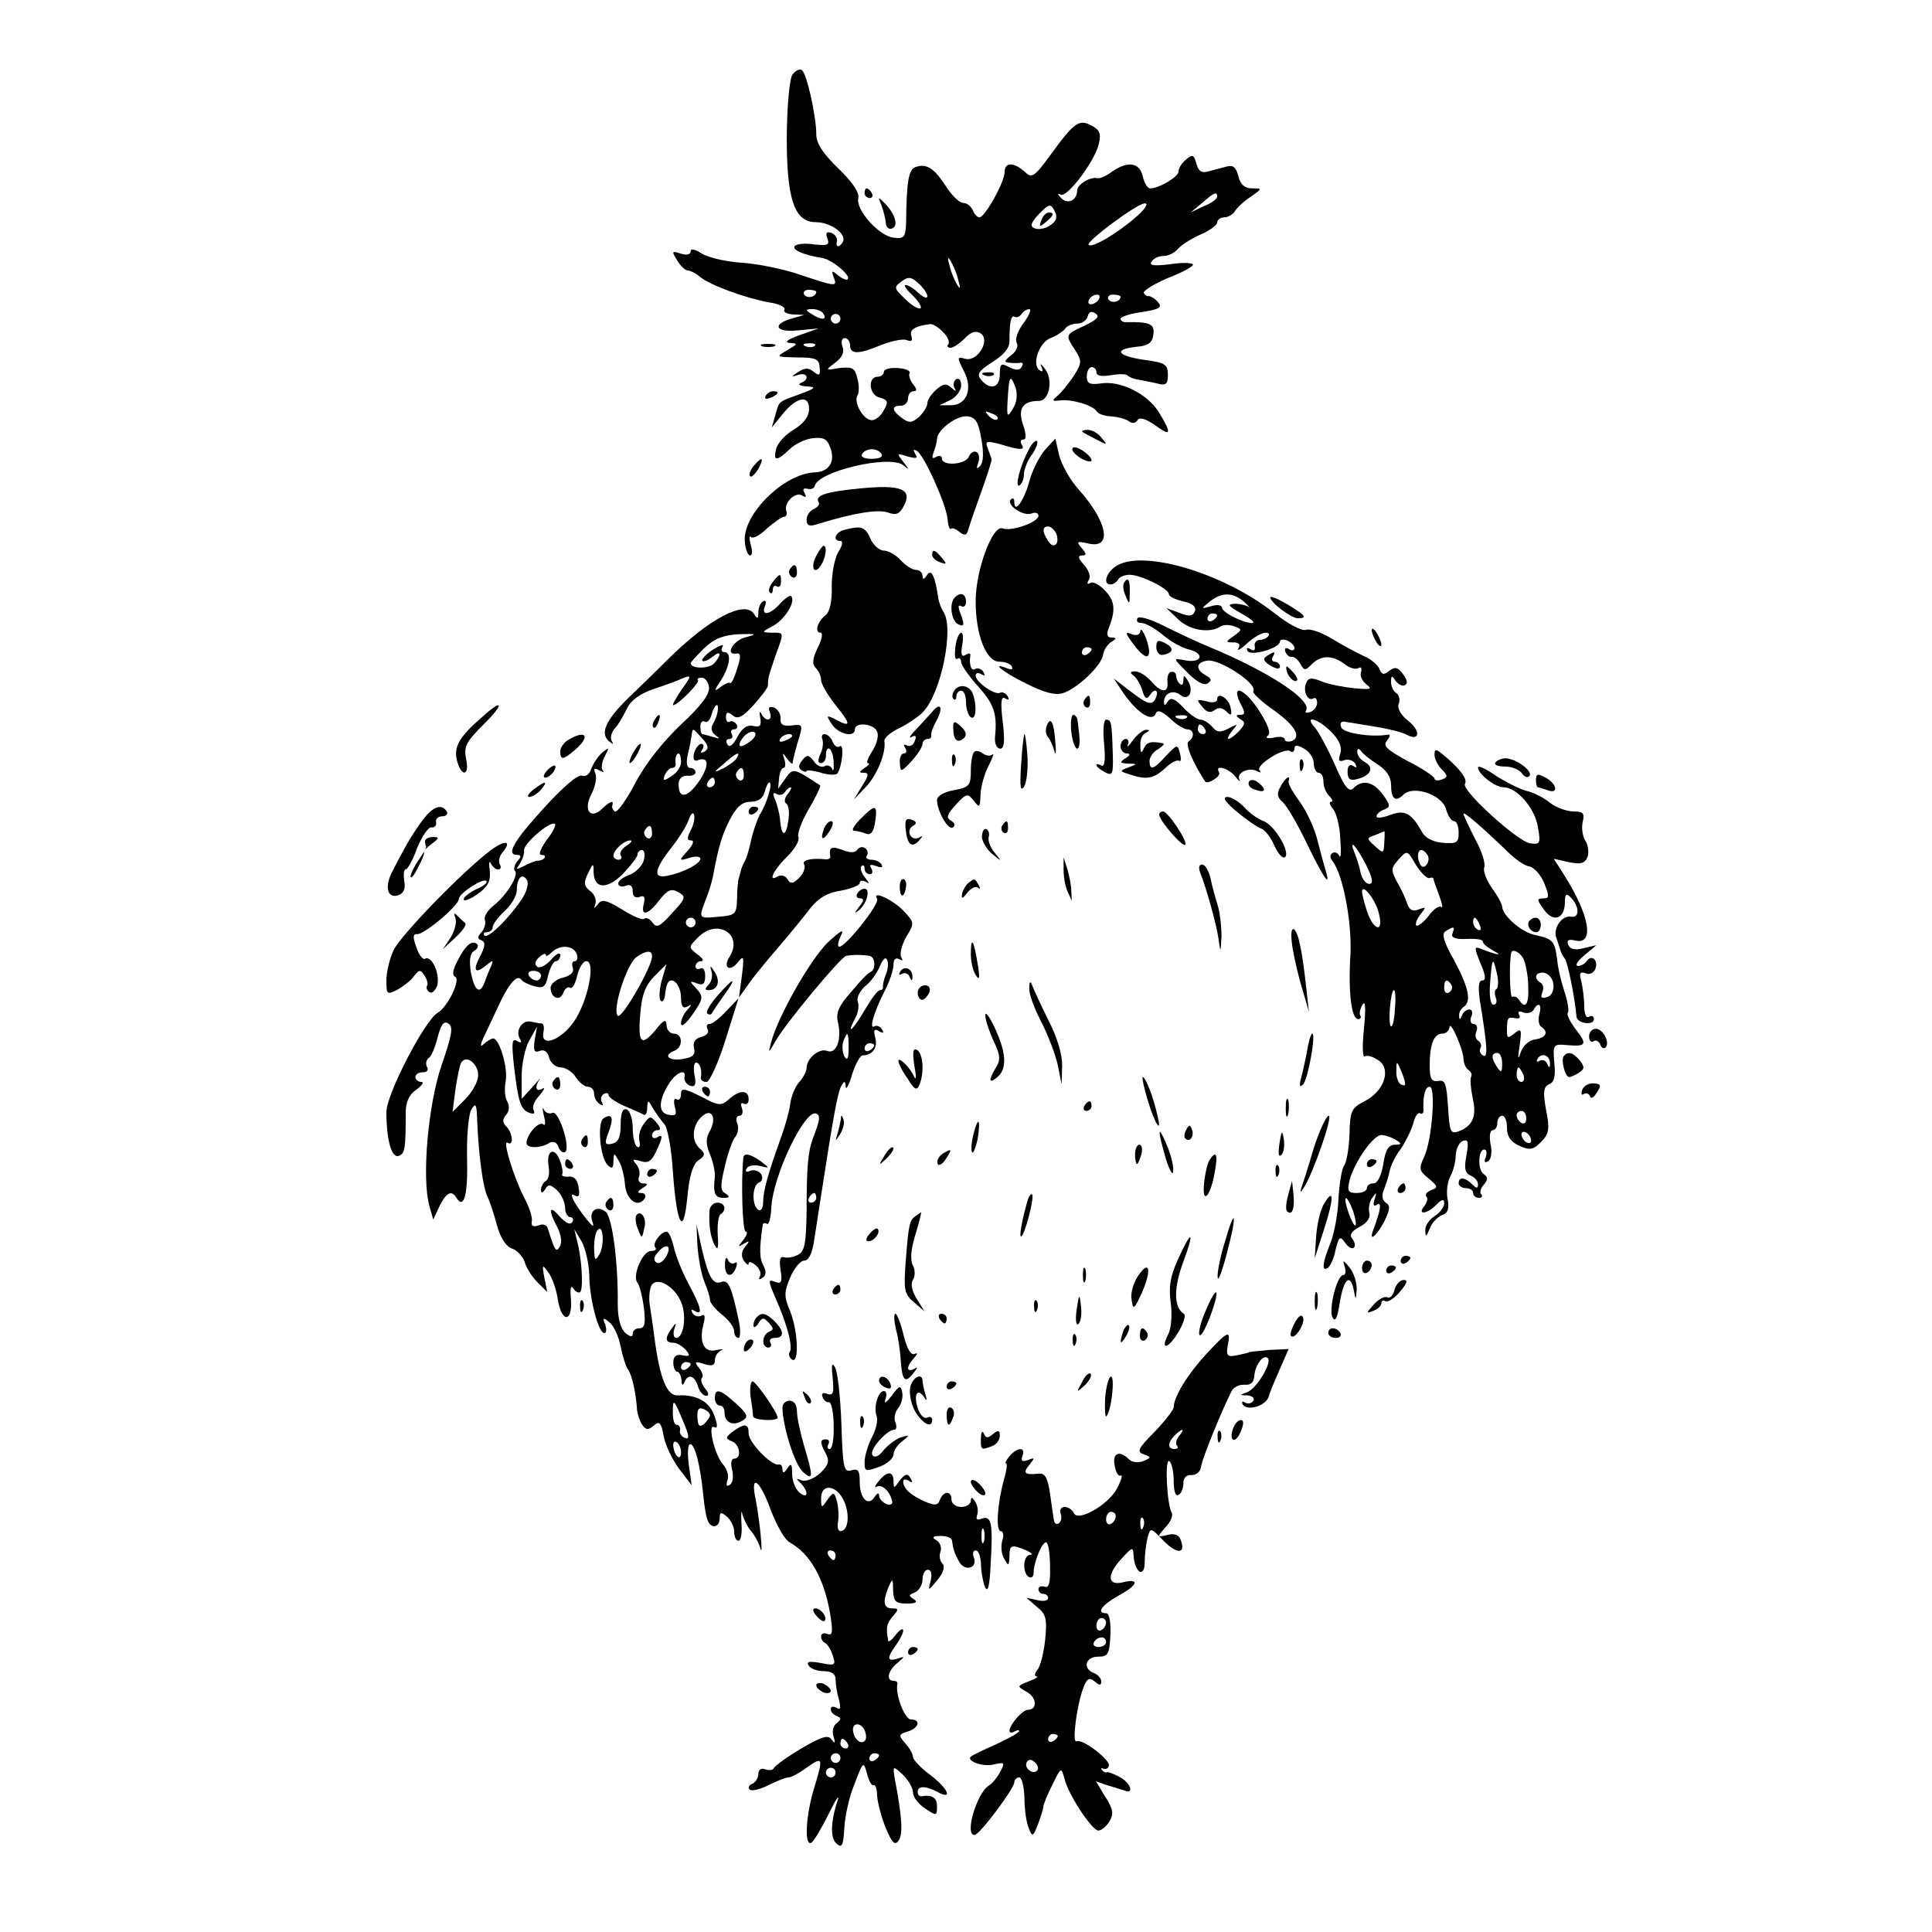
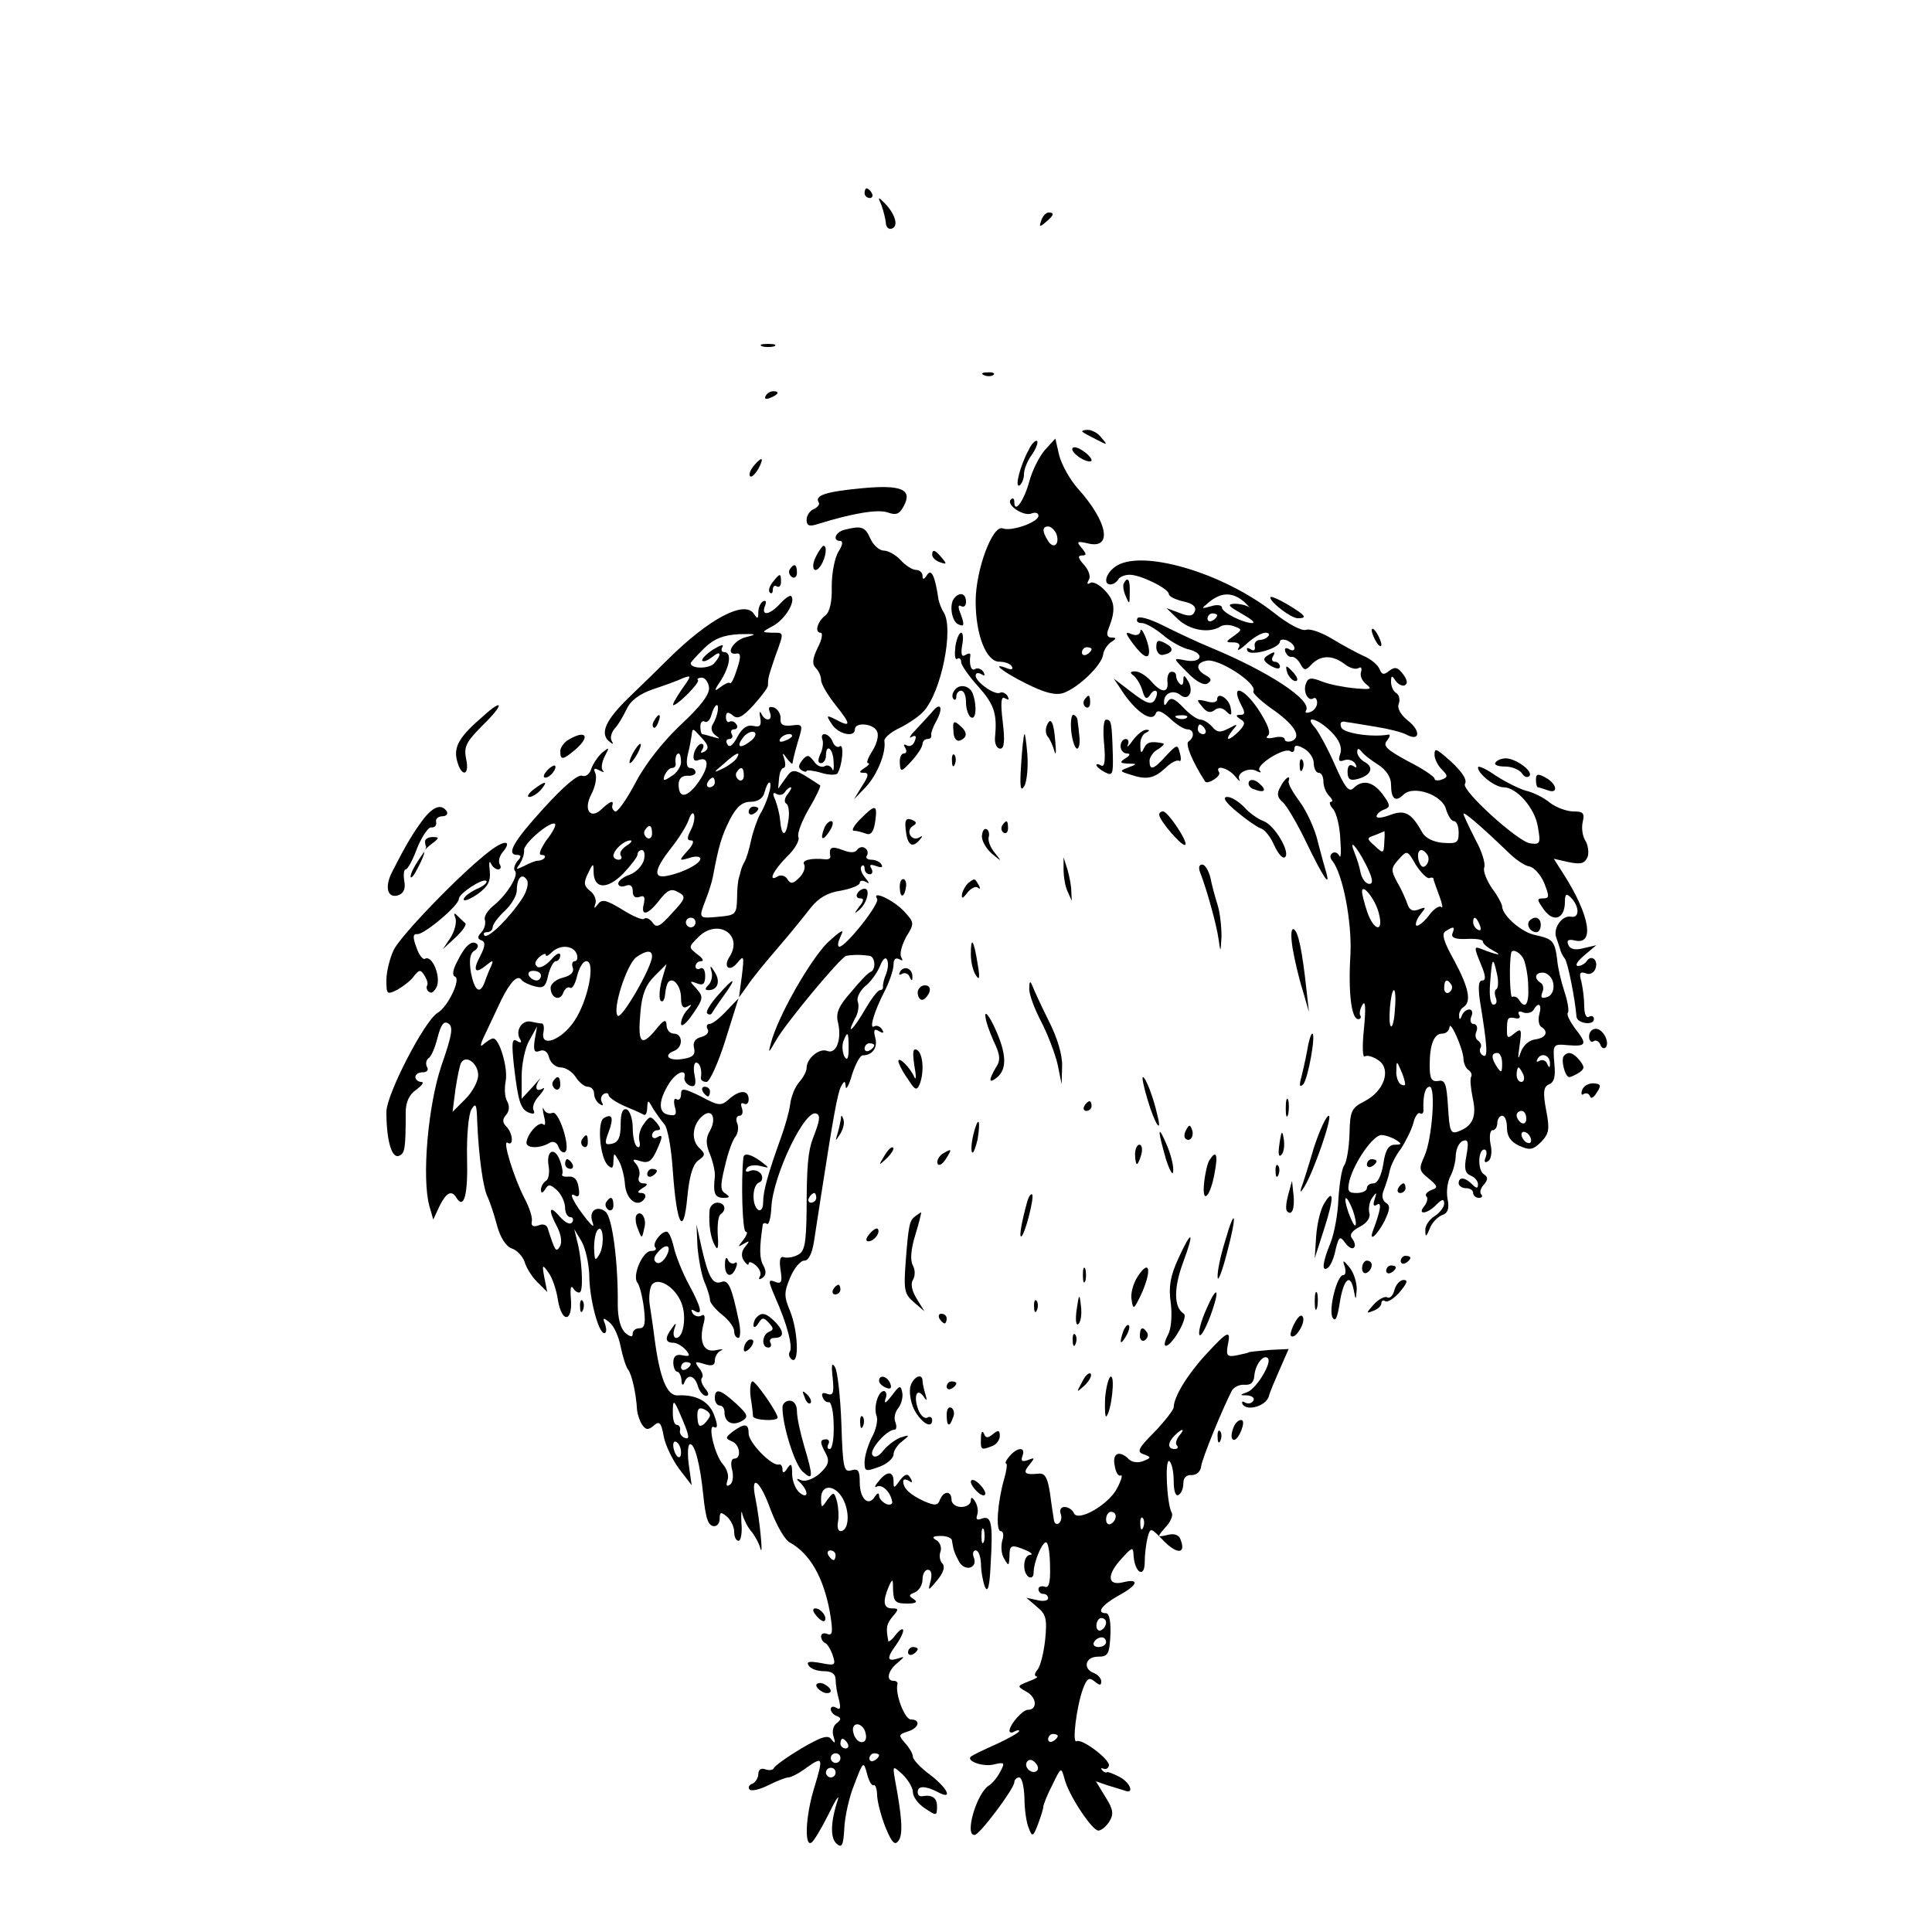
<svg xmlns="http://www.w3.org/2000/svg" version="1.0" width="400pt" height="400pt" viewBox="0 0 400 400" preserveAspectRatio="xMidYMid meet">
  <g transform="translate(0,400) scale(0.1,-0.1)" fill="#000000" stroke="none">
-     <path d="M1641 3846 c-6 -7 -11 -58 -12 -122 -1 -135 15 -184 60 -184 31 0 65 -25 56 -41 -8 -13 -16 -11 -12 2 1 6 -4 14 -12 17 -10 3 -12 0 -8 -12 5 -13 1 -15 -28 -12 -19 3 -37 1 -40 -4 -5 -8 23 -19 57 -24 20 -3 61 -37 53 -44 -2 -3 -11 1 -20 8 -13 11 -14 10 -9 -4 8 -20 6 -20 -69 5 -34 12 -89 23 -121 25 -33 2 -70 11 -83 19 -14 9 -23 11 -23 5 0 -7 -8 -9 -21 -5 -18 6 -19 5 -7 -14 7 -12 17 -21 22 -21 5 0 17 -6 25 -13 20 -17 94 -44 143 -53 21 -3 35 -10 32 -15 -3 -5 5 -9 18 -10 l23 -1 -24 -7 c-44 -12 -36 -30 11 -25 l43 4 -40 -14 c-25 -9 -32 -15 -20 -16 18 -1 17 -2 -5 -15 -24 -14 -24 -14 20 -15 39 0 46 -3 47 -21 2 -16 -1 -18 -12 -9 -11 9 -18 9 -32 0 -16 -10 -16 -11 0 -6 19 6 24 -10 5 -17 -7 -3 -2 -6 12 -7 21 -1 19 -4 -14 -16 -46 -17 -42 -13 -51 -44 l-7 -25 21 26 c29 37 57 43 56 12 0 -15 -11 -30 -31 -42 -17 -10 -34 -28 -37 -40 -7 -26 1 -27 28 -1 12 12 35 22 50 23 23 2 29 -3 36 -26 7 -26 -7 -44 -34 -45 -63 -2 -149 -86 -145 -142 1 -16 6 -30 11 -30 5 0 5 10 1 23 -3 12 -3 19 1 15 4 -4 19 4 33 18 15 13 31 24 35 24 5 0 7 6 5 12 -6 17 19 41 33 32 8 -5 9 -3 5 5 -5 8 -3 11 6 9 7 -2 14 1 15 6 6 30 154 65 183 43 13 -11 13 -10 0 7 -14 18 -13 18 9 11 18 -5 22 -4 16 5 -5 9 -4 11 4 6 15 -10 61 -112 63 -142 1 -13 4 -21 7 -19 2 3 10 0 17 -6 10 -8 15 -8 18 2 2 8 14 43 27 79 13 36 23 67 22 70 -1 3 -5 13 -8 22 -6 15 -3 16 27 8 42 -13 51 -12 43 0 -3 6 -2 10 4 10 6 0 6 11 -1 31 -11 33 -1 49 33 49 22 0 30 45 12 67 -8 10 -11 12 -7 4 4 -9 3 -12 -3 -8 -18 11 -2 58 22 67 13 5 26 14 30 19 3 6 15 11 25 11 10 0 20 7 22 15 2 9 8 12 16 6 10 -6 3 -13 -22 -25 -41 -19 -41 -19 -20 -51 14 -22 14 -26 -2 -52 -10 -15 -25 -34 -33 -41 -14 -12 -14 -13 4 -11 24 3 68 -10 76 -23 3 -5 17 -10 30 -10 13 -1 29 -5 36 -10 6 -5 14 -5 18 2 4 7 17 3 36 -10 34 -25 36 -19 8 27 -24 38 -80 66 -121 59 -22 -3 -28 0 -28 15 0 10 5 19 10 19 6 0 10 -5 10 -11 0 -7 11 -9 29 -6 16 3 32 3 35 0 4 -4 14 -8 23 -9 9 -2 27 -5 39 -8 18 -5 22 -1 22 18 0 22 -6 25 -49 31 -56 8 -65 22 -16 27 24 2 33 8 35 26 3 21 -8 26 -55 25 -7 -1 -13 3 -13 7 0 4 20 11 45 14 37 6 42 10 32 21 -6 7 -15 12 -19 12 -3 -1 -8 2 -10 7 -1 4 21 18 49 30 29 11 53 24 53 28 0 4 -21 5 -47 1 -34 -4 -44 -3 -39 5 4 7 15 12 25 12 10 0 24 7 31 16 8 8 28 21 47 29 18 8 33 19 33 24 0 6 7 11 15 11 7 0 18 6 22 13 4 7 19 21 33 30 24 17 24 17 2 17 -15 0 -24 8 -28 25 -5 19 -11 24 -25 20 -11 -3 -27 -7 -38 -10 -13 -4 -20 1 -24 16 -5 19 -8 20 -21 9 -9 -7 -16 -18 -16 -25 0 -11 -40 -35 -59 -35 -5 0 -12 11 -15 25 -7 29 -31 32 -63 10 -12 -9 -26 -15 -30 -14 -16 4 -43 -13 -43 -26 0 -20 -20 -29 -33 -15 -8 8 -8 11 -1 7 13 -7 70 68 79 105 5 21 2 29 -15 38 -26 14 -36 7 -86 -62 -33 -45 -38 -48 -53 -33 -23 20 -41 19 -41 -1 0 -21 -41 -94 -52 -94 -5 0 -11 7 -14 15 -4 8 -12 15 -20 15 -8 0 -24 16 -36 35 -25 38 -40 47 -63 39 -14 -6 -18 -29 -19 -114 -1 -31 -4 -35 -26 -32 -30 3 -79 58 -73 82 3 11 -13 34 -41 61 -32 31 -46 52 -46 71 0 38 -20 127 -30 133 -4 3 -13 -1 -19 -9z m879 -253 c0 -5 -12 -14 -28 -20 l-27 -13 24 20 c25 22 31 24 31 13z m-345 -59 c-9 -7 -24 -10 -32 -7 -11 4 -10 10 8 30 21 21 24 22 32 7 7 -13 5 -21 -8 -30z m175 15 c-38 -33 -89 -63 -96 -56 -7 6 99 85 116 86 9 0 0 -13 -20 -30z m-366 -129 c5 -17 4 -20 -2 -10 -5 8 -13 26 -16 40 -5 17 -4 20 2 10 5 -8 13 -26 16 -40z m-64 -33 c0 -6 -8 -3 -18 6 -10 10 -22 17 -27 17 -5 0 1 -9 14 -21 12 -12 20 -24 17 -27 -4 -3 -18 5 -32 19 -23 22 -24 24 -8 36 15 11 21 10 36 -4 10 -9 18 -21 18 -26z m-230 9 c0 -11 -19 -15 -25 -6 -3 5 1 10 9 10 9 0 16 -2 16 -4z m585 -16 c-3 -5 -11 -10 -16 -10 -6 0 -7 5 -4 10 3 6 11 10 16 10 6 0 7 -4 4 -10z m45 6 c0 -11 -19 -15 -25 -6 -3 5 1 10 9 10 9 0 16 -2 16 -4z m-615 -36 c8 -13 -5 -13 -25 0 -13 8 -13 10 2 10 9 0 20 -4 23 -10z m414 -19 c-12 -16 -18 -34 -14 -41 4 -6 -1 -18 -11 -25 -15 -12 -16 -15 -4 -16 8 -1 19 -1 23 0 5 1 6 -3 2 -9 -4 -7 -12 -7 -26 0 -16 9 -19 7 -19 -15 0 -28 -20 -34 -39 -11 -9 11 -5 18 23 36 23 14 36 29 36 43 0 40 3 56 11 51 4 -2 10 0 14 6 3 5 11 10 16 10 5 0 0 -13 -12 -29z m-379 9 c0 -5 -4 -10 -10 -10 -5 0 -10 5 -10 10 0 6 5 10 10 10 6 0 10 -4 10 -10z m213 -28 c10 -10 14 -22 10 -25 -3 -4 -1 -7 5 -7 6 0 19 9 29 19 13 14 23 17 33 11 21 -13 -5 -59 -31 -53 -18 5 -18 4 -3 -26 19 -37 5 -71 -29 -70 l-22 0 23 11 c12 6 22 20 22 30 0 11 -5 16 -10 13 -6 -4 -7 -12 -4 -18 5 -8 3 -8 -6 0 -11 10 -17 9 -32 -4 -10 -9 -18 -21 -18 -28 0 -7 -8 -19 -17 -28 -15 -13 -21 -13 -35 -3 -22 16 -23 26 -3 26 8 0 15 7 15 15 0 8 5 15 11 15 8 0 8 4 -1 15 -6 8 -9 18 -7 22 3 5 -8 10 -24 11 -16 1 -29 -2 -29 -8 0 -5 -6 -10 -13 -10 -21 0 -18 -38 4 -43 17 -5 19 -9 9 -26 -6 -12 -17 -21 -25 -21 -17 0 -38 36 -30 51 4 5 4 22 0 36 -5 21 -10 24 -37 21 -30 -5 -30 -5 -9 11 15 11 20 23 15 34 -3 10 -1 17 5 17 6 0 11 -7 11 -15 0 -19 18 -19 65 1 21 8 44 13 52 10 10 -4 13 -2 10 8 -5 13 7 21 39 25 6 0 18 -7 27 -17z m-266 -28 c-3 -3 -12 -4 -19 -1 -8 3 -5 6 6 6 11 1 17 -2 13 -5z m413 -125 c-14 -25 -16 -24 -14 9 3 53 5 58 15 34 6 -15 5 -30 -1 -43z m-35 -27 c-3 -3 -11 0 -18 7 -9 10 -8 11 6 5 10 -3 15 -9 12 -12z m-33 -42 c5 -28 4 -48 -3 -55 -7 -7 -8 -5 -4 6 4 10 2 20 -3 23 -6 3 -12 -1 -16 -9 -6 -17 -56 -21 -56 -4 0 5 -5 7 -12 3 -8 -5 -9 -2 -5 10 4 10 7 22 7 27 0 19 42 50 63 47 17 -2 23 -12 29 -48z m-207 -30 c4 -6 -5 -10 -20 -10 -15 0 -24 4 -20 10 3 6 12 10 20 10 8 0 17 -4 20 -10z" />
    <path d="M2156 3544 c-5 -14 -4 -15 9 -4 17 14 19 20 6 20 -5 0 -12 -7 -15 -16z" />
    <path d="M2038 3223 c7 -3 16 -2 19 1 4 3 -2 6 -13 5 -11 0 -14 -3 -6 -6z" />
    <path d="M1790 3600 c0 -5 5 -10 11 -10 5 0 7 5 4 10 -3 6 -8 10 -11 10 -2 0 -4 -4 -4 -10z" />
    <path d="M1825 3575 c4 -11 8 -27 9 -36 0 -9 6 -15 13 -12 14 5 6 31 -16 53 -13 13 -14 13 -6 -5z" />
    <path d="M1578 3283 c6 -2 18 -2 25 0 6 3 1 5 -13 5 -14 0 -19 -2 -12 -5z" />
    <path d="M1585 3180 c-3 -6 1 -7 9 -4 18 7 21 14 7 14 -6 0 -13 -4 -16 -10z" />
    <path d="M2241 3106 c2 -2 15 -9 29 -16 23 -12 24 -12 11 3 -7 10 -20 17 -29 17 -8 0 -13 -2 -11 -4z" />
    <path d="M2130 3069 c-18 -33 -30 -80 -19 -74 5 4 9 14 9 23 0 10 7 28 16 40 9 13 14 26 11 29 -3 2 -11 -5 -17 -18z" />
    <path d="M2163 3068 c-11 -13 -26 -42 -32 -65 -11 -40 -31 -68 -31 -42 0 7 -3 9 -7 5 -11 -11 26 -36 43 -29 8 3 14 1 14 -5 0 -13 -56 -33 -74 -26 -21 8 -56 -86 -56 -151 0 -70 22 -125 49 -125 11 0 23 -4 26 -10 3 -6 -1 -7 -9 -4 -36 14 -12 -6 38 -31 38 -19 60 -25 77 -20 30 10 80 57 83 80 1 9 9 21 17 26 11 7 11 9 0 9 -8 0 -11 6 -6 18 15 38 14 57 -7 79 -11 12 -25 20 -31 16 -6 -4 -7 -1 -3 6 5 7 0 21 -10 32 -12 13 -13 19 -4 19 10 0 10 3 -1 16 -11 13 -9 14 13 9 52 -13 42 44 -20 113 -17 19 -34 50 -39 69 l-8 35 -22 -24z m24 -173 c8 -22 -6 -33 -17 -15 -13 20 -12 30 0 30 6 0 13 -7 17 -15z m73 -239 c0 -3 -4 -8 -10 -11 -5 -3 -10 -1 -10 4 0 6 5 11 10 11 6 0 10 -2 10 -4z" />
    <path d="M2220 3070 c0 -5 9 -14 20 -20 11 -6 20 -7 20 -3 0 5 -9 14 -20 21 -11 7 -20 8 -20 2z" />
    <path d="M1560 3035 c-7 -9 -10 -18 -7 -21 3 -3 10 4 17 15 13 25 8 27 -10 6z" />
    <path d="M1783 2989 c-74 -7 -97 -15 -88 -29 3 -4 -2 -10 -10 -14 -8 -3 -15 -13 -15 -22 0 -12 5 -15 23 -9 74 23 125 31 145 24 17 -6 24 -4 33 13 19 35 -5 45 -88 37z" />
    <path d="M1748 2903 c-19 -5 -25 -23 -8 -23 6 0 4 -10 -4 -22 -8 -13 -14 -45 -14 -72 1 -31 -4 -53 -13 -60 -17 -13 -23 -36 -10 -36 5 0 3 -14 -6 -31 -11 -23 -12 -34 -4 -42 6 -6 11 -17 11 -25 0 -8 14 -32 31 -53 32 -40 31 -46 -2 -28 -18 9 -19 8 -7 -10 13 -21 48 -29 48 -11 0 16 40 12 46 -5 4 -8 -1 -26 -10 -40 -9 -14 -13 -25 -9 -25 5 0 1 -5 -7 -10 -12 -8 -12 -10 -1 -10 10 0 10 -6 -4 -27 l-17 -28 24 25 c24 25 43 72 39 96 -1 6 14 19 32 27 18 9 40 24 49 34 37 40 63 171 42 205 -5 7 -9 19 -11 27 -7 49 -15 65 -24 50 -6 -9 -9 -10 -9 -1 0 6 -6 12 -13 12 -8 0 -22 9 -32 20 -10 11 -26 20 -35 20 -9 0 -22 11 -28 25 -11 25 -19 27 -54 18z" />
    <path d="M1690 2849 c-13 -24 -4 -41 10 -19 10 16 13 40 5 40 -2 0 -9 -9 -15 -21z" />
    <path d="M1930 2851 c0 -5 7 -12 16 -15 14 -5 15 -4 4 9 -14 17 -20 19 -20 6z" />
    <path d="M2308 2826 c-19 -14 -24 -36 -9 -36 6 0 13 5 16 10 3 6 14 10 24 10 23 0 81 -29 81 -40 0 -5 13 -11 29 -15 20 -4 28 -11 25 -20 -4 -11 -12 -12 -32 -4 l-27 10 24 -23 c24 -23 65 -30 88 -15 6 4 19 4 29 0 16 -6 16 -7 -2 -20 -17 -12 -17 -13 0 -13 11 0 15 -5 10 -12 -4 -7 4 -3 18 10 13 12 30 22 38 22 16 0 3 -15 -13 -15 -7 -1 -11 -7 -9 -14 1 -7 -2 -10 -9 -5 -7 4 -9 3 -6 -4 8 -11 67 6 67 20 0 4 7 5 15 2 8 -4 15 -10 15 -16 0 -5 -5 -6 -11 -2 -7 4 -10 2 -8 -5 3 -7 8 -12 13 -11 5 1 13 -5 18 -14 8 -15 11 -15 24 -1 19 19 43 19 68 0 10 -8 23 -12 29 -8 5 3 7 0 5 -8 -3 -8 2 -19 11 -26 13 -10 9 -11 -24 -8 -22 2 -53 8 -68 14 -22 9 -29 8 -33 -4 -7 -16 4 -38 15 -31 4 3 8 -1 8 -9 0 -8 -7 -17 -14 -19 -8 -3 -12 -2 -9 3 13 21 -76 80 -199 131 -27 11 -71 32 -97 45 -28 14 -50 20 -53 15 -3 -6 0 -10 9 -10 8 0 27 -11 43 -24 16 -14 41 -28 56 -31 33 -9 24 -29 -10 -22 -25 5 -25 5 5 -25 18 -19 35 -28 42 -23 9 6 9 10 -4 17 -21 12 -20 26 2 30 24 6 106 -47 97 -63 -3 -3 14 -19 36 -35 48 -33 65 -59 44 -68 -8 -3 -15 -1 -15 3 0 5 -10 7 -22 4 -14 -3 -19 -1 -13 4 7 5 0 24 -21 56 -31 45 -57 51 -34 7 8 -15 8 -20 -2 -20 -10 0 -10 -2 0 -9 11 -6 10 -11 -3 -25 -21 -21 -31 -21 -14 1 13 15 12 15 -7 5 -17 -9 -24 -9 -34 3 -7 8 -18 15 -24 15 -7 0 -23 11 -36 25 -18 19 -26 22 -32 13 -6 -10 -8 -10 -8 -1 0 18 19 26 34 14 17 -14 29 9 15 30 -7 12 -9 12 -9 0 0 -8 -3 -11 -7 -7 -5 4 -8 12 -8 17 0 5 -4 9 -10 8 -5 0 -9 -9 -8 -20 3 -25 -13 -24 -34 1 -10 11 -24 20 -33 20 -10 0 -11 -3 -4 -8 6 -4 15 -18 19 -31 5 -18 9 -20 16 -10 4 7 10 11 13 8 3 -2 1 -11 -3 -18 -7 -11 -17 -8 -47 15 l-38 29 22 -33 c28 -39 58 -58 65 -39 3 8 12 5 29 -10 13 -13 30 -23 36 -23 14 0 16 -16 3 -25 -8 -4 7 -41 34 -83 5 -7 34 11 29 19 -10 17 19 9 33 -8 8 -10 12 -13 9 -7 -7 14 21 27 37 17 7 -3 9 -3 5 2 -10 10 50 48 63 40 5 -4 9 -1 9 5 0 8 6 8 20 0 11 -6 20 -20 20 -30 0 -11 5 -20 10 -20 6 0 10 -8 10 -18 0 -10 5 -23 12 -30 7 -7 8 -12 4 -12 -5 0 -3 -7 4 -15 7 -8 14 -36 15 -63 2 -26 1 -41 -2 -34 -3 6 -9 9 -14 6 -6 -4 -6 -10 0 -17 21 -27 40 -124 37 -192 -5 -80 2 -135 16 -135 5 0 7 4 4 8 -2 4 0 14 5 22 6 10 7 -7 3 -49 -4 -38 -3 -62 2 -58 5 3 18 -1 29 -9 26 -19 10 -64 -30 -84 -27 -14 -30 -20 -31 -68 -1 -29 -6 -58 -11 -65 -5 -6 -10 -38 -12 -70 -1 -31 -9 -73 -17 -92 -16 -39 -18 -59 -5 -50 5 3 13 20 16 37 7 28 9 30 20 15 6 -9 15 -14 18 -10 4 3 2 11 -3 18 -7 8 -2 16 15 25 16 8 23 20 20 29 -2 9 0 23 6 31 9 13 10 12 5 -3 -4 -12 -2 -16 5 -11 10 6 8 -10 -8 -53 -10 -26 7 -12 23 18 12 25 13 33 3 39 -7 5 -9 15 -4 26 4 11 10 28 12 39 2 11 12 32 23 46 10 15 22 39 26 53 3 14 10 24 14 21 4 -3 8 1 7 8 -1 30 4 47 13 47 13 0 5 -109 -11 -144 -12 -26 -11 -30 9 -46 19 -16 20 -19 5 -24 -9 -4 -13 -9 -10 -13 4 -3 2 -12 -4 -20 -16 -19 6 -17 25 3 12 12 16 12 16 2 0 -7 -9 -19 -20 -26 -11 -7 -20 -20 -19 -30 0 -14 2 -13 9 4 4 12 16 24 25 28 13 4 16 14 12 34 -3 15 0 36 6 47 6 11 11 31 11 44 1 13 7 26 15 29 11 4 12 -3 7 -31 -5 -26 -3 -36 9 -41 8 -3 15 -11 15 -18 0 -9 -3 -9 -12 0 -15 15 -28 16 -28 2 0 -5 7 -10 15 -10 8 0 15 -4 15 -10 0 -5 5 -10 12 -10 6 0 8 3 5 7 -4 3 -2 13 5 20 9 11 9 16 0 22 -13 8 -12 51 1 51 5 0 6 -7 3 -16 -4 -9 -2 -13 5 -8 6 3 9 19 5 35 -3 16 -1 29 4 29 6 0 10 7 10 15 0 8 5 15 10 15 6 0 10 -11 10 -25 0 -18 8 -29 25 -37 22 -10 29 -9 46 8 16 17 18 26 10 66 -7 38 -5 48 6 53 11 4 14 17 11 44 -3 39 -3 40 29 37 38 -3 40 2 13 36 -10 14 -17 28 -14 31 3 3 0 23 -7 44 -7 21 -14 51 -15 66 -5 39 -9 43 -45 51 -28 5 -68 40 -69 59 0 5 -9 22 -21 38 -11 16 -19 36 -16 43 3 8 -5 34 -19 59 -13 26 -24 49 -24 52 0 6 39 -28 91 -78 16 -16 36 -30 46 -31 9 -2 23 -17 30 -34 11 -28 11 -32 -2 -32 -14 0 -13 -3 2 -24 20 -27 43 -18 43 17 0 16 3 18 12 9 18 -18 19 -43 1 -40 -19 4 -38 -24 -31 -43 3 -8 6 -18 8 -24 1 -5 5 -14 10 -20 6 -8 21 -83 24 -120 1 -14 36 -19 36 -5 0 6 -4 8 -10 5 -6 -4 -10 6 -10 22 0 15 -3 38 -6 51 -5 17 -3 21 9 17 8 -4 17 1 20 9 7 18 -8 31 -18 16 -3 -5 -12 -10 -18 -10 -7 1 -1 10 13 22 l25 21 -26 -6 c-18 -5 -29 -2 -32 7 -4 9 0 12 13 9 42 -11 32 51 -22 136 l-21 33 31 -7 c25 -5 33 -3 39 11 3 9 1 25 -5 34 -6 10 -8 27 -5 39 4 17 1 21 -19 21 -14 0 -36 8 -49 18 -13 11 -36 22 -50 25 -14 4 -42 18 -62 31 -20 14 -37 22 -37 17 0 -13 35 -41 53 -41 27 0 65 -43 71 -82 6 -34 5 -37 -16 -34 -25 3 -143 110 -135 123 6 9 -9 30 -41 57 -19 16 -22 17 -22 3 0 -8 7 -22 15 -30 13 -13 13 -16 0 -21 -8 -3 -15 -2 -15 2 0 4 -25 21 -55 36 -44 24 -53 32 -43 43 6 8 7 13 2 12 -34 -6 -93 3 -97 15 -4 10 0 14 11 11 9 -1 37 -6 62 -10 25 -4 53 -11 62 -16 28 -15 30 8 3 29 -15 12 -23 26 -19 35 3 8 1 18 -5 22 -6 3 -11 14 -11 23 0 14 2 14 9 3 5 -7 13 -12 19 -10 7 3 6 11 -3 23 -11 15 -17 16 -29 7 -11 -9 -15 -8 -20 4 -3 8 -18 21 -33 27 -15 7 -45 23 -66 36 -22 13 -45 21 -53 18 -9 -3 -37 12 -66 35 -108 85 -279 134 -330 95z m269 -73 c10 -10 14 -15 9 -10 -6 4 -19 7 -30 7 -16 -1 -13 -5 14 -20 19 -11 30 -19 23 -20 -19 0 -63 22 -63 32 0 5 -10 7 -22 3 -22 -6 -22 -6 -4 9 26 21 49 20 73 -1z m-57 -27 c0 -3 -4 -8 -10 -11 -5 -3 -10 -1 -10 4 0 6 5 11 10 11 6 0 10 -2 10 -4z m-63 -212 c-3 -3 -12 -4 -19 -1 -8 3 -5 6 6 6 11 1 17 -2 13 -5z m299 -29 c17 -17 23 -32 19 -45 -5 -15 -3 -18 8 -14 8 3 18 0 23 -7 4 -8 3 -10 -4 -5 -8 5 -12 0 -12 -12 0 -15 5 -19 20 -15 28 7 36 24 16 35 -9 5 -16 14 -16 21 0 8 3 8 8 2 4 -6 19 -18 35 -28 17 -11 27 -26 27 -41 0 -30 9 -38 26 -21 21 20 81 -1 88 -31 4 -13 11 -24 16 -24 6 0 10 -11 10 -24 0 -21 -4 -23 -32 -21 -19 1 -37 10 -43 21 -23 41 -36 48 -66 37 -16 -6 -29 -8 -29 -3 0 4 7 11 16 14 13 5 13 9 -3 31 -20 27 -42 32 -61 13 -9 -9 -18 2 -38 48 -14 32 -33 67 -41 77 -25 27 4 21 33 -8z m-261 5 c3 -5 1 -10 -4 -10 -6 0 -11 5 -11 10 0 6 2 10 4 10 3 0 8 -4 11 -10z m371 -234 c-1 -23 -2 -24 -19 -8 -18 16 -18 17 0 23 10 4 19 8 19 8 1 1 1 -10 0 -23z m-38 -46 c14 -28 16 -40 7 -40 -7 0 -15 10 -18 23 -2 12 -8 30 -12 40 -14 34 3 16 23 -23z m131 -28 c5 2 9 1 9 -2 0 -3 6 -18 12 -35 6 -16 8 -26 4 -23 -4 4 -16 -4 -26 -18 -11 -14 -23 -23 -26 -20 -2 3 1 13 9 23 12 15 12 16 -4 10 -12 -5 -19 -1 -23 11 -3 9 -12 30 -21 45 -14 26 -13 30 3 48 17 19 18 19 35 -11 11 -17 23 -29 28 -28z m-3 47 c3 -6 2 -15 -4 -21 -6 -6 -11 -2 -15 11 -5 22 7 29 19 10z m-101 -121 c10 -39 -10 -36 -24 3 -6 18 -11 37 -11 43 0 19 29 -18 35 -46z m209 -24 c3 -8 2 -12 -4 -9 -6 3 -10 10 -10 16 0 14 7 11 14 -7z m-57 -17 c-3 -8 6 -12 29 -11 19 1 34 -1 34 -5 0 -5 10 -13 23 -20 21 -11 5 -8 -28 5 -13 5 -13 2 0 -30 11 -25 12 -36 4 -36 -8 0 -9 -13 -5 -42 16 -98 17 -120 6 -113 -5 3 -8 10 -5 15 3 5 1 11 -4 15 -6 3 -8 12 -4 20 3 8 0 15 -6 15 -6 0 -8 7 -5 15 4 8 2 15 -4 15 -6 0 -13 -6 -15 -12 -4 -10 -6 -10 -6 -1 -1 6 4 15 9 18 17 11 11 40 -19 96 -22 39 -27 56 -18 61 17 11 20 10 14 -5z m148 -54 c4 -10 9 -35 9 -55 2 -37 -6 -49 -19 -28 -4 6 -10 8 -14 6 -5 -4 -7 72 -2 92 3 9 20 -1 26 -15z m-57 -61 c-4 -2 -4 -10 -1 -18 3 -8 1 -14 -5 -14 -6 0 -9 18 -7 43 4 55 6 58 14 22 4 -16 3 -31 -1 -33z m118 11 c2 -12 -3 -24 -12 -27 -12 -4 -15 -2 -11 9 4 8 2 17 -3 20 -16 10 -11 23 7 21 9 -2 18 -12 19 -23z m-211 -2 c3 -5 1 -12 -5 -16 -5 -3 -10 1 -10 9 0 18 6 21 15 7z m-117 -50 c-1 -22 -5 -38 -8 -36 -7 4 -1 75 6 75 3 0 4 -18 2 -39z m299 -11 c-3 -11 -1 -23 4 -26 16 -10 10 -23 -13 -26 -13 -2 -25 -13 -30 -28 -5 -16 -6 -12 -2 14 5 35 4 38 -10 27 -13 -11 -16 -11 -16 3 0 29 1 31 17 28 8 -2 12 1 8 7 -3 6 0 9 8 5 8 -3 18 -1 22 5 10 18 18 12 12 -9z m-157 -92 c0 -9 5 -20 10 -23 6 -4 8 -10 6 -14 -3 -4 -1 -24 3 -44 9 -39 0 -59 -31 -70 -15 -5 -17 2 -20 51 -3 48 -6 57 -20 54 -14 -2 -18 4 -18 32 0 44 9 66 26 66 8 0 14 6 15 13 1 17 28 -44 29 -65z m80 -10 c0 -19 -2 -20 -10 -8 -13 19 -13 30 0 30 6 0 10 -10 10 -22z m99 -1 c0 -9 -2 -8 -6 1 -2 6 -10 9 -15 6 -7 -4 -8 -2 -4 5 9 13 26 5 25 -12z m-300 -40 c1 -5 -3 -5 -9 -2 -5 3 -10 16 -9 28 0 21 1 21 9 2 5 -11 9 -24 9 -28z m245 18 c3 -8 1 -15 -4 -15 -6 0 -10 7 -10 15 0 8 2 15 4 15 2 0 6 -7 10 -15z m6 -91 c0 -8 -4 -12 -10 -9 -5 3 -10 10 -10 16 0 5 5 9 10 9 6 0 10 -7 10 -16z m10 -45 c0 -6 -4 -7 -10 -4 -5 3 -10 11 -10 16 0 6 5 7 10 4 6 -3 10 -11 10 -16z m-280 1 c13 -8 12 -10 -2 -10 -13 0 -20 -11 -24 -40 -4 -24 -12 -40 -20 -40 -8 0 -14 -4 -14 -10 0 -5 -9 -10 -21 -10 -18 0 -20 4 -15 26 10 38 49 94 66 94 8 0 22 -5 30 -10z m-89 -146 c5 -15 8 -29 5 -31 -2 -2 -8 10 -14 26 -13 38 -5 41 9 5z" />
    <path d="M2830 1589 c0 -5 5 -7 10 -4 6 3 10 8 10 11 0 2 -4 4 -10 4 -5 0 -10 -5 -10 -11z" />
    <path d="M1635 2821 c-3 -5 -1 -12 5 -16 5 -3 10 1 10 9 0 18 -6 21 -15 7z" />
    <path d="M1600 2795 c-7 -9 -10 -18 -6 -22 3 -3 6 -1 6 6 0 7 4 10 8 7 5 -3 9 1 9 9 0 19 -2 19 -17 0z" />
    <path d="M2327 2793 c-3 -5 -1 -17 4 -28 7 -17 8 -17 8 8 1 27 -4 34 -12 20z" />
    <path d="M1615 2750 c-22 -24 -40 -26 -31 -4 3 8 2 12 -4 9 -6 -3 -10 -14 -10 -23 0 -14 -2 -14 -9 -3 -19 29 -92 -9 -177 -93 -23 -23 -60 -59 -83 -81 -46 -45 -59 -72 -41 -89 10 -8 11 -8 6 1 -3 6 0 17 7 25 7 7 17 25 24 39 8 18 26 32 55 42 24 8 52 18 62 23 18 7 18 5 -3 -24 -12 -18 -20 -32 -17 -32 9 0 56 47 51 52 -3 2 1 5 8 5 7 0 14 -10 15 -21 1 -14 -18 -39 -58 -76 -36 -34 -73 -80 -94 -120 -19 -36 -38 -63 -43 -60 -4 3 -7 8 -5 13 3 11 -5 8 -21 -7 -24 -24 -40 -4 -23 29 8 15 12 34 9 43 -5 11 -3 13 8 7 8 -4 11 -5 7 0 -4 4 -2 17 4 29 10 19 10 20 -5 8 -9 -8 -19 -23 -23 -34 -3 -11 -12 -17 -19 -14 -9 3 -40 -24 -79 -67 -63 -69 -79 -97 -55 -97 8 0 9 -4 0 -13 -6 -8 -8 -16 -5 -20 9 -8 -16 -49 -43 -71 -13 -10 -22 -24 -19 -31 2 -7 -1 -18 -7 -25 -9 -9 -9 -14 0 -17 8 -3 8 -11 -2 -31 -17 -31 -12 -40 11 -21 15 12 16 12 11 -1 -4 -8 -10 -23 -13 -32 -10 -28 -21 -21 -29 18 -4 26 -2 39 6 45 8 4 10 11 7 14 -10 10 -25 -2 -41 -35 -10 -18 -11 -30 -5 -32 13 -5 -15 -63 -36 -75 -27 -16 -106 -169 -106 -205 0 -59 11 -97 26 -91 12 5 14 13 14 90 0 21 7 37 22 47 12 9 17 16 10 16 -6 0 -12 5 -12 10 0 6 7 10 16 10 8 0 12 5 8 11 -3 6 -2 14 3 18 6 3 14 23 19 43 7 27 13 35 22 29 11 -6 8 -24 -14 -87 -28 -83 -41 -233 -25 -291 l8 -28 13 28 c14 28 25 34 35 17 16 -25 24 7 22 83 -1 45 3 90 9 100 9 15 11 11 12 -25 3 -70 12 -139 22 -157 4 -9 13 -35 19 -58 7 -26 19 -44 31 -48 10 -3 22 -16 26 -27 3 -12 15 -31 26 -42 l21 -21 -6 30 c-5 27 -4 28 8 11 8 -10 17 -36 20 -57 8 -49 31 -47 27 2 -2 23 0 30 6 20 5 -7 12 -9 14 -5 6 11 2 71 -7 104 l-6 25 15 -25 c8 -14 15 -45 16 -69 0 -49 19 -121 31 -121 5 0 5 8 2 18 -6 14 -4 15 9 4 9 -7 19 -29 23 -50 4 -20 11 -42 15 -47 8 -10 17 -49 19 -85 1 -8 5 -21 10 -29 8 -12 13 -12 24 -3 12 11 16 7 21 -21 3 -18 18 -49 32 -68 l26 -34 -6 43 c-3 23 -2 42 3 42 10 0 21 -45 27 -105 2 -22 6 -46 9 -52 6 -19 25 -16 25 3 0 14 3 14 15 4 8 -7 15 -21 15 -31 0 -11 4 -19 9 -19 5 0 8 17 6 37 -1 21 0 29 2 18 3 -11 11 -27 18 -35 7 -8 16 -24 19 -35 7 -25 -1 59 -10 103 -11 53 10 37 32 -25 12 -31 29 -62 40 -67 41 -23 69 -72 82 -143 7 -42 6 -50 -5 -46 -7 3 -13 1 -13 -5 0 -6 4 -12 9 -14 4 -2 11 -13 15 -25 7 -21 5 -22 -25 -16 -23 4 -30 3 -25 -5 4 -7 18 -12 32 -12 16 0 24 -6 24 -17 0 -10 3 -29 7 -42 4 -17 3 -22 -5 -17 -7 4 -12 3 -12 -3 0 -5 6 -12 13 -14 9 -4 9 -7 -1 -15 -7 -5 -10 -17 -6 -28 4 -13 3 -15 -4 -6 -7 11 -20 7 -63 -18 -30 -18 -55 -36 -57 -41 -2 -4 -10 -5 -18 -2 -8 3 -14 -1 -14 -10 0 -8 -6 -17 -12 -20 -7 -2 -10 -8 -6 -12 4 -4 21 0 39 9 18 9 36 16 41 16 6 0 23 9 39 21 33 23 34 21 14 -45 -17 -56 -20 -120 -5 -111 5 3 21 30 35 58 14 29 23 43 20 32 -16 -48 -16 -81 -3 -92 11 -10 14 -4 16 31 1 24 10 66 21 92 18 48 19 48 26 22 4 -16 10 -26 14 -24 3 2 7 -8 7 -22 1 -15 9 -45 18 -67 13 -31 19 -37 27 -25 9 14 6 51 -8 125 -5 30 -5 30 16 11 11 -11 21 -27 21 -36 0 -10 11 -25 25 -34 24 -16 25 -16 25 4 0 18 -10 25 -32 21 -5 0 -8 3 -8 9 0 13 16 13 41 0 33 -18 22 7 -16 36 -19 14 -35 31 -35 37 0 6 -7 18 -16 28 -14 16 -14 18 5 24 24 7 28 25 7 25 -13 0 -33 53 -28 73 1 4 -2 7 -8 7 -16 0 -12 21 8 37 16 14 16 14 0 9 -22 -7 -22 2 -3 28 8 11 15 25 15 30 0 6 -7 2 -15 -8 -8 -11 -16 -17 -16 -13 -5 27 -4 34 9 50 13 15 13 17 -1 17 -18 0 -20 14 -7 45 8 18 9 17 9 -7 1 -24 5 -28 29 -28 18 0 23 3 14 9 -11 7 -11 9 2 14 9 4 16 16 16 27 0 11 5 20 11 20 7 0 9 -9 6 -22 -6 -23 -6 -23 14 1 13 16 16 28 10 34 -5 5 -7 16 -4 24 3 8 0 19 -8 24 -11 6 -8 9 9 9 12 0 23 -4 23 -10 3 -20 5 -25 15 -44 13 -21 39 -12 30 10 -3 8 -1 14 4 14 6 0 10 -12 11 -27 0 -16 4 -37 8 -48 6 -14 10 0 12 46 5 84 2 102 -18 95 -10 -4 -13 -2 -10 7 3 8 1 20 -4 28 -6 10 -9 10 -9 2 0 -7 -9 -13 -20 -13 -11 0 -20 7 -20 15 0 19 -16 19 -24 0 -4 -12 -10 -13 -33 -3 -28 13 -43 26 -43 41 0 5 5 5 12 1 7 -5 8 -3 3 6 -6 10 -11 9 -22 -5 -12 -17 -13 -17 -13 -2 0 22 -14 22 -31 0 -8 -9 -9 -14 -4 -11 11 6 28 -10 32 -30 2 -6 -4 -9 -12 -6 -8 4 -15 11 -15 18 0 6 -4 5 -9 -3 -13 -21 -31 -4 -31 30 0 24 -3 29 -17 25 -16 -5 -18 4 -21 96 -2 56 -8 109 -13 117 -7 12 -8 5 -5 -22 3 -31 1 -37 -11 -33 -9 4 -13 1 -10 -6 2 -7 8 -12 13 -11 5 1 10 -21 10 -48 1 -27 -3 -49 -8 -49 -5 0 -6 4 -3 10 3 5 1 10 -4 10 -14 0 -14 -6 -1 -30 8 -15 5 -24 -12 -40 -12 -11 -29 -18 -38 -15 -12 5 -13 4 -2 -6 17 -18 15 -34 -3 -19 -8 7 -15 24 -15 39 0 20 -2 23 -10 11 -6 -10 -10 -11 -10 -2 0 6 -3 11 -7 10 -14 -5 -63 45 -63 64 0 21 -8 22 -33 4 -15 -12 -16 -14 -2 -20 17 -6 21 -36 5 -36 -6 0 -8 -10 -4 -24 3 -13 1 -27 -5 -30 -7 -5 -8 -1 -5 9 4 9 -1 24 -9 33 -18 20 -33 87 -18 77 7 -3 7 5 0 24 -10 29 -37 44 -75 42 -23 -2 -38 35 -49 119 -3 25 -8 56 -10 70 -2 14 0 32 4 39 12 19 49 -3 62 -37 11 -28 4 -72 -11 -72 -5 0 -7 8 -4 18 5 14 4 15 -5 2 -15 -20 -14 -30 3 -30 7 0 19 -7 26 -15 10 -12 8 -14 -7 -11 -13 3 -19 -2 -19 -15 0 -10 4 -19 8 -19 4 0 8 -8 9 -17 0 -11 3 -13 6 -5 7 18 21 15 28 -8 3 -11 11 -20 17 -20 6 0 6 6 -2 15 -7 9 -10 18 -7 22 4 3 1 13 -6 21 -10 13 -8 14 11 8 16 -5 22 -3 22 7 0 9 6 18 13 21 6 3 2 3 -9 1 -26 -7 -37 15 -28 52 5 17 3 24 -4 19 -6 -3 -14 -1 -18 5 -4 8 -3 9 4 5 18 -11 14 7 -12 55 -13 24 -27 59 -31 77 -4 17 -10 32 -15 32 -12 0 -31 -26 -23 -33 3 -4 -1 -7 -9 -7 -18 0 -40 -53 -28 -66 4 -5 10 -28 13 -51 4 -33 2 -43 -9 -43 -8 0 -14 -5 -14 -11 0 -8 -5 -7 -15 1 -10 9 -16 30 -16 59 1 86 -11 180 -25 192 -17 14 -35 3 -28 -19 5 -14 2 -13 -11 3 -25 31 -40 59 -25 50 8 -5 11 0 8 16 -2 16 -9 24 -20 23 -10 -1 -16 1 -14 5 2 3 0 16 -5 29 -11 29 -29 20 -23 -13 2 -13 0 -27 -6 -30 -5 -3 -10 -12 -10 -18 0 -8 3 -8 9 1 6 11 11 10 25 -3 9 -9 16 -25 16 -36 0 -10 5 -19 11 -19 5 0 7 -5 4 -10 -4 -7 -14 -2 -26 11 -22 26 -25 15 -5 -22 8 -16 10 -32 5 -40 -8 -13 -10 -9 -25 38 -2 7 -10 10 -19 6 -11 -4 -16 -1 -14 8 2 8 -5 29 -15 48 -22 42 -47 123 -35 115 13 -8 11 20 -3 34 -8 8 -8 15 0 24 7 8 7 19 2 28 -5 8 -6 27 -3 42 5 27 -13 88 -26 88 -4 0 -13 -6 -20 -12 -8 -8 -7 0 4 22 9 19 24 51 33 70 19 38 34 53 42 41 3 -4 15 -10 27 -13 18 -5 23 -1 28 23 4 16 11 29 16 29 5 0 9 6 9 13 -1 6 -9 2 -19 -10 -10 -11 -22 -18 -28 -15 -7 5 -6 11 3 20 8 7 14 9 14 5 0 -4 5 -2 12 5 17 17 45 15 52 -3 3 -8 1 -15 -4 -15 -5 0 -7 -6 -4 -14 3 -8 -4 -16 -20 -20 -14 -3 -26 -13 -26 -21 0 -21 19 -29 26 -11 3 9 10 14 14 11 5 -3 11 8 15 25 4 16 12 30 19 30 20 0 3 -83 -25 -124 -26 -39 -70 -56 -64 -24 2 10 1 18 -3 19 -4 0 -15 2 -24 4 -18 3 -32 -20 -21 -37 4 -7 1 -8 -7 -3 -10 6 -11 -4 -6 -51 9 -77 14 -91 32 -98 9 -3 12 -2 9 5 -4 6 1 20 12 31 10 12 12 18 6 14 -14 -8 -17 4 -5 20 4 5 -3 -2 -15 -16 l-23 -25 0 46 c0 26 7 60 16 75 l16 29 -5 -28 c-3 -22 -1 -27 10 -23 9 4 17 -1 20 -14 3 -11 14 -20 24 -20 10 0 24 -9 31 -20 7 -11 18 -20 25 -20 7 0 13 -6 13 -14 0 -8 5 -18 12 -22 6 -4 8 -3 4 4 -3 6 -2 13 4 17 5 3 10 2 10 -2 0 -5 15 -15 33 -23 17 -7 35 -15 40 -18 4 -2 7 5 7 15 1 17 2 16 12 -2 7 -11 17 -25 23 -32 7 -6 15 -50 18 -97 8 -113 22 -139 30 -55 4 43 11 67 22 76 16 11 16 14 2 27 -17 17 -13 49 8 66 19 16 29 -5 15 -31 -9 -15 -9 -28 0 -49 6 -15 11 -36 10 -46 -4 -35 0 -44 18 -44 13 0 14 2 4 9 -11 6 -11 17 -1 57 6 27 16 55 22 61 5 7 7 20 3 28 -3 8 -1 15 5 15 6 0 8 7 5 16 -3 8 -2 12 4 9 6 -3 10 1 10 9 0 20 -19 20 -41 0 -16 -14 -21 -14 -58 6 -35 17 -41 18 -41 5 0 -9 -4 -14 -9 -11 -5 4 -7 -3 -4 -15 5 -17 2 -20 -13 -17 -22 4 -21 30 2 66 15 23 36 30 31 11 -1 -6 4 -14 12 -17 10 -3 13 2 9 22 -3 14 -1 26 3 26 8 0 13 -15 10 -32 0 -5 5 -8 12 -8 6 0 24 39 39 87 l27 86 -25 -26 c-14 -15 -29 -27 -35 -27 -6 0 -7 -5 -4 -11 4 -6 -2 -13 -13 -16 -13 -3 -18 -11 -15 -23 3 -13 -2 -19 -21 -22 -29 -6 -45 6 -21 16 20 7 19 36 0 36 -8 0 -15 8 -15 18 -1 13 -6 11 -24 -12 -29 -34 -36 -25 -30 39 3 36 11 56 29 74 l25 25 -10 -34 c-5 -19 -6 -38 -2 -42 4 -4 8 2 9 13 1 12 4 23 7 26 10 11 26 -9 26 -33 0 -17 4 -23 13 -18 10 6 10 4 0 -7 -7 -7 -13 -20 -13 -28 0 -9 11 0 24 19 22 32 23 36 8 53 -15 16 -15 17 1 11 13 -5 17 -1 17 16 0 11 -4 18 -10 15 -5 -3 -10 -1 -10 4 0 6 5 11 12 11 6 0 3 6 -8 14 -19 15 -19 15 2 36 39 39 93 6 65 -40 -15 -22 -1 -34 16 -13 13 16 14 14 9 -27 l-6 -45 18 25 c9 14 37 48 62 77 25 29 55 66 68 83 17 21 35 32 63 36 21 4 39 11 39 16 0 5 6 6 13 2 8 -5 7 -2 -2 9 -8 10 -11 20 -7 24 3 3 6 1 6 -5 0 -7 5 -12 11 -12 5 0 7 5 3 12 -5 8 -2 9 10 5 10 -4 15 -3 11 3 -3 6 -13 10 -21 10 -8 0 -13 4 -9 9 3 5 1 12 -4 15 -5 4 -12 2 -16 -3 -4 -7 -15 -7 -30 -1 -24 9 -29 6 -26 -13 1 -4 -4 -7 -11 -6 -29 3 -49 -2 -43 -11 3 -6 -1 -18 -10 -27 -13 -13 -18 -14 -25 -3 -4 7 -13 9 -19 6 -22 -14 -11 11 18 40 16 15 27 34 24 41 -3 7 7 33 22 59 15 25 25 47 23 48 -55 36 -56 37 -72 14 l-15 -21 2 22 c1 11 5 21 9 21 4 0 5 8 2 18 -5 14 -4 15 5 2 6 -8 11 -13 12 -10 1 10 8 35 15 58 6 21 4 23 -17 20 -18 -2 -24 2 -23 14 1 9 -5 19 -13 23 -11 3 -13 1 -9 -10 7 -18 -10 -20 -18 -2 -4 6 -4 2 -2 -9 3 -17 -1 -20 -14 -17 -13 3 -23 -4 -33 -22 -9 -18 -17 -24 -21 -16 -4 6 -2 11 4 11 6 0 8 5 5 10 -3 6 -1 10 5 10 6 0 8 5 5 10 -4 6 -10 8 -14 6 -4 -3 -8 1 -8 9 0 11 4 12 14 4 10 -9 20 -4 43 21 16 18 30 36 30 41 0 16 1 18 15 60 19 52 19 49 -7 49 -22 1 -22 1 4 15 24 14 46 50 36 61 -3 2 -13 -5 -23 -16z m-70 -69 c-27 -6 -46 -39 -19 -34 8 1 8 -8 0 -32 -6 -19 -12 -32 -15 -29 -2 2 -11 -2 -20 -9 -13 -10 -13 -7 2 15 19 31 22 58 6 58 -5 0 -7 5 -3 11 3 6 -5 3 -20 -6 -15 -10 -24 -20 -22 -23 3 -3 12 1 21 8 18 15 20 5 3 -14 -11 -11 -48 -11 -48 1 0 2 13 16 28 31 21 20 39 27 72 29 36 1 39 0 15 -6z m-59 -153 c-1 -7 -5 -19 -10 -27 -5 -8 -3 -17 5 -23 11 -8 10 -8 -4 -4 -10 3 -21 6 -23 6 -2 0 -4 7 -4 16 0 8 4 13 9 10 5 -3 11 3 14 14 6 22 16 28 13 8z m-32 -57 c13 -14 14 -21 5 -27 -8 -4 -10 -3 -5 4 4 7 3 12 -2 12 -5 0 -12 -9 -15 -19 -3 -13 0 -18 8 -15 23 9 24 -12 2 -44 -24 -34 -42 -37 -42 -6 0 12 7 18 18 18 9 -1 17 2 17 7 0 5 -5 9 -11 9 -7 0 -9 10 -5 28 4 15 7 33 8 40 2 16 2 15 22 -7z m99 -6 c-22 -17 -30 -11 -13 10 7 8 17 12 22 9 5 -3 1 -12 -9 -19z m87 11 c0 -2 -7 -7 -16 -10 -8 -3 -12 -2 -9 4 6 10 25 14 25 6z m-230 -54 c0 -9 -9 -23 -20 -29 -16 -11 -18 -10 -14 2 4 8 10 15 15 15 5 0 8 3 8 8 -2 12 1 22 6 22 3 0 5 -8 5 -18z m115 8 c-3 -5 -16 -15 -28 -21 -21 -10 -21 -9 2 10 25 23 36 27 26 11z m15 -36 c0 -8 -5 -12 -10 -9 -6 4 -8 11 -5 16 9 14 15 11 15 -7z m-60 -14 c0 -5 -5 -10 -11 -10 -5 0 -7 5 -4 10 3 6 8 10 11 10 2 0 4 -4 4 -10z m112 -22 c-3 -13 -11 -32 -18 -43 -6 -11 -15 -36 -19 -55 -4 -19 -10 -39 -14 -45 -3 -5 -6 -13 -7 -17 -1 -5 -3 -11 -4 -15 -2 -5 -4 -24 -4 -43 -1 -33 -3 -35 -38 -38 -42 -4 -42 -4 -27 35 6 15 13 37 15 48 12 64 18 84 35 118 14 27 26 37 43 37 15 0 26 7 29 20 3 11 7 20 10 20 3 0 3 -10 -1 -22z m39 -2 c-7 -8 -8 -17 -3 -20 5 -3 7 -19 4 -36 -5 -34 -14 -33 -17 3 -1 12 -6 31 -10 41 -6 13 -5 17 3 12 6 -3 13 -2 17 4 3 5 9 10 12 10 3 0 0 -6 -6 -14z m-201 -75 c-8 -16 -8 -21 1 -21 7 0 4 -9 -7 -21 -19 -21 -19 -22 4 -15 12 4 22 3 22 -2 0 -10 -34 -28 -67 -35 -32 -7 -29 12 7 58 16 20 32 46 36 58 4 12 9 17 11 10 2 -7 -1 -21 -7 -32z m-299 -21 c-12 -18 -17 -30 -10 -30 14 0 6 -12 -8 -12 -4 0 -17 -5 -28 -11 -17 -8 -18 -8 -9 4 5 8 10 21 9 29 0 15 56 62 64 54 3 -2 -5 -18 -18 -34z m219 14 c0 -8 -5 -12 -10 -9 -6 4 -8 11 -5 16 9 14 15 11 15 -7z m-53 -25 c-9 -6 -15 -14 -12 -20 4 -5 1 -9 -4 -9 -6 0 -11 4 -11 8 0 12 22 32 35 32 5 0 2 -5 -8 -11z m36 -30 c-3 -11 -16 -25 -29 -30 -13 -4 -24 -13 -24 -18 0 -6 7 -8 15 -5 10 4 15 0 15 -11 0 -11 5 -15 14 -12 10 4 12 0 9 -14 -7 -27 8 -24 32 7 17 22 25 25 39 17 17 -9 16 -13 -13 -44 -25 -28 -32 -31 -40 -19 -6 8 -13 11 -17 8 -3 -4 -24 5 -46 19 -33 20 -42 22 -50 11 -8 -10 -9 -10 -5 2 2 8 -3 20 -12 26 -12 10 -13 16 -4 35 11 23 12 23 12 3 1 -35 28 -36 61 -3 16 17 30 35 30 40 0 5 4 9 9 9 5 0 7 -9 4 -21z m-251 -78 c-26 -40 -71 -85 -79 -78 -3 4 -1 7 5 7 7 0 12 5 12 10 0 6 11 21 25 34 14 13 25 32 25 43 0 25 11 37 21 21 4 -6 0 -23 -9 -37z m358 -51 c0 -5 -4 -10 -10 -10 -5 0 -10 5 -10 10 0 6 5 10 10 10 6 0 10 -4 10 -10z m-90 -70 c0 -22 -63 -131 -71 -123 -12 12 18 105 38 121 20 14 33 16 33 2z m-230 -40 c0 -5 -4 -10 -9 -10 -6 0 -13 5 -16 10 -3 6 1 10 9 10 9 0 16 -4 16 -10z m-130 -206 c0 -13 -12 -35 -27 -50 l-26 -26 6 47 c4 26 9 51 12 55 10 17 35 -2 35 -26z m251 -371 c-9 -15 -10 -13 -11 13 0 17 3 34 8 38 11 12 14 -32 3 -51z m139 -3 c-6 -11 -15 -18 -21 -14 -6 4 -6 11 2 20 17 21 31 17 19 -6z m50 -224 c0 -3 -4 -8 -10 -11 -5 -3 -10 -1 -10 4 0 6 5 11 10 11 6 0 10 -2 10 -4z m-15 -120 c12 -29 13 -37 3 -33 -7 2 -12 10 -10 16 1 6 -2 11 -7 11 -5 0 -8 11 -8 25 0 31 2 29 22 -19z m55 14 c0 -4 -6 -12 -12 -18 -10 -8 -13 -4 -14 13 -1 16 2 22 12 18 8 -3 14 -9 14 -13z m-60 -77 c0 -19 -13 -9 -16 12 -1 8 2 13 7 9 5 -3 9 -12 9 -21z m338 -102 c12 -28 8 -61 -8 -61 -5 0 -7 9 -5 19 2 11 1 29 -2 42 -6 21 -7 21 -20 4 -12 -18 -13 -18 -13 3 0 32 33 28 48 -7z m289 -83 c-3 -7 -5 -2 -5 12 0 14 2 19 5 13 2 -7 2 -19 0 -25z m-307 -28 c0 -5 -2 -10 -4 -10 -3 0 -8 5 -11 10 -3 6 -1 10 4 10 6 0 11 -4 11 -10z m62 -368 c3 -11 0 -19 -8 -19 -7 0 -15 9 -17 19 -3 10 0 18 8 18 7 0 15 -8 17 -18z m-37 -22 c3 -5 1 -10 -4 -10 -6 0 -11 5 -11 10 0 6 2 10 4 10 3 0 8 -4 11 -10z m-15 -30 c0 -5 -4 -10 -10 -10 -5 0 -10 5 -10 10 0 6 5 10 10 10 6 0 10 -4 10 -10z m80 6 c0 -3 -4 -8 -10 -11 -5 -3 -10 -1 -10 4 0 6 5 11 10 11 6 0 10 -2 10 -4z m-90 -36 c0 -5 -4 -10 -10 -10 -5 0 -10 5 -10 10 0 6 5 10 10 10 6 0 10 -4 10 -10z" />
    <path d="M1550 2319 c0 -5 5 -7 10 -4 6 3 10 8 10 11 0 2 -4 4 -10 4 -5 0 -10 -5 -10 -11z" />
    <path d="M1977 2763 c-13 -12 -7 -51 8 -56 11 -5 12 -1 5 19 -7 17 -7 23 0 19 6 -3 10 1 10 9 0 17 -12 21 -23 9z" />
    <path d="M2630 2763 c0 -10 43 -43 57 -43 21 0 16 6 -22 29 -19 11 -35 18 -35 14z" />
    <path d="M2361 2693 c-1 -7 -8 -10 -18 -6 -14 6 -14 3 3 -20 21 -28 34 -34 33 -14 -1 18 -17 54 -18 40z" />
    <path d="M2840 2695 c0 -5 5 -17 10 -25 5 -8 10 -10 10 -5 0 6 -5 17 -10 25 -5 8 -10 11 -10 5z" />
    <path d="M1978 2661 c-2 -17 -1 -28 4 -25 4 3 8 0 8 -7 0 -6 16 -29 35 -50 33 -37 40 -56 35 -106 -1 -13 4 -23 11 -23 8 0 10 15 5 56 -5 41 -3 54 5 48 8 -4 9 -3 5 5 -4 6 -11 9 -15 7 -10 -7 -51 22 -51 35 0 6 5 7 12 3 7 -4 8 -3 4 5 -4 6 -12 9 -17 6 -8 -6 -13 9 -10 28 1 5 -4 5 -10 1 -8 -5 -10 1 -7 20 3 14 2 26 -2 26 -4 0 -10 -13 -12 -29z" />
    <path d="M2394 2660 c0 -9 6 -17 13 -16 22 4 25 14 6 24 -15 8 -19 7 -19 -8z" />
    <path d="M2623 2642 c-9 -6 -7 -11 7 -20 12 -7 20 -8 20 -2 0 5 -5 10 -11 10 -5 0 -7 5 -4 10 7 12 4 12 -12 2z" />
    <path d="M2666 2605 c4 -8 11 -15 16 -15 6 0 5 6 -2 15 -7 8 -14 15 -16 15 -2 0 -1 -7 2 -15z" />
    <path d="M1975 2569 c-4 -6 -4 -13 -1 -16 3 -4 6 -1 6 5 0 7 5 12 10 12 6 0 10 -11 10 -24 0 -14 5 -28 10 -31 11 -7 13 24 4 49 -7 18 -30 21 -39 5z" />
    <path d="M2245 2551 c-3 -5 -2 -12 3 -15 5 -3 9 1 9 9 0 17 -3 19 -12 6z" />
    <path d="M2520 2552 c0 -6 -10 -8 -22 -4 -21 5 -22 4 -9 -11 9 -12 17 -14 26 -7 8 6 16 5 24 -3 10 -10 12 -8 9 7 -3 20 -28 35 -28 18z" />
    <path d="M1000 2517 c-49 -42 -61 -63 -54 -91 9 -36 27 -33 19 3 -5 25 0 35 35 70 44 43 43 57 0 18z" />
    <path d="M1929 2525 c-8 -9 -23 -25 -34 -37 -11 -11 -14 -18 -8 -14 9 5 11 2 7 -8 -3 -9 -11 -13 -17 -9 -6 3 -7 1 -3 -5 4 -7 3 -12 -3 -12 -5 0 -9 -9 -8 -20 1 -19 3 -19 24 4 13 14 23 30 23 36 0 5 5 10 10 10 6 0 9 3 8 8 -1 4 4 18 11 30 15 28 8 40 -10 17z" />
    <path d="M1355 2509 c-4 -6 -5 -12 -2 -15 2 -3 7 2 10 11 7 17 1 20 -8 4z" />
    <path d="M2218 2485 c2 -19 8 -35 12 -35 4 0 6 10 5 23 -1 12 -3 28 -4 35 0 6 -5 12 -9 12 -4 0 -6 -16 -4 -35z" />
    <path d="M1974 2487 c0 -15 6 -23 14 -20 16 7 15 18 -2 32 -11 10 -14 7 -12 -12z" />
    <path d="M2167 2497 c-3 -8 -2 -18 3 -23 4 -5 10 -18 13 -29 3 -11 4 -3 2 18 -3 43 -10 55 -18 34z" />
    <path d="M2286 2459 c3 -33 1 -48 -6 -44 -5 3 -10 4 -10 1 0 -3 8 -10 18 -15 15 -8 17 -4 16 35 -2 69 -3 74 -14 74 -5 0 -7 -21 -4 -51z" />
    <path d="M2346 2468 c-9 -13 -14 -17 -11 -10 3 6 1 12 -4 12 -6 0 -11 -7 -11 -15 0 -8 6 -15 13 -15 8 0 7 -4 -3 -10 -12 -8 -12 -10 5 -11 20 0 20 -1 1 -8 -19 -7 -18 -8 5 -15 33 -11 48 -8 72 14 11 11 23 17 28 15 4 -3 5 4 2 15 -5 20 -6 19 -29 -5 -26 -29 -34 -31 -34 -10 0 7 8 19 18 24 9 6 14 11 10 12 -25 5 -34 3 -40 -11 -5 -11 -7 -9 -7 7 -1 12 5 24 12 26 7 4 8 6 1 6 -6 1 -19 -9 -28 -21z" />
    <path d="M1178 2469 c-10 -5 -18 -17 -18 -24 0 -19 5 -19 30 2 33 28 24 43 -12 22z" />
    <path d="M1703 2468 c2 -7 0 -21 -5 -30 -5 -12 -5 -18 2 -18 5 0 10 7 10 15 0 27 15 16 16 -13 1 -15 -1 -21 -3 -14 -3 6 -10 9 -15 6 -6 -4 -17 0 -23 10 -11 14 -14 14 -24 2 -8 -10 -9 -16 -1 -21 5 -3 10 -4 10 -1 0 2 13 1 30 -4 16 -5 32 -5 34 -1 10 16 14 61 5 56 -5 -4 -12 1 -15 9 -7 19 -28 22 -21 4z" />
    <path d="M2121 2480 c-2 -3 -5 -32 -7 -65 -3 -45 -1 -56 7 -42 5 9 8 39 6 65 -2 26 -5 45 -6 42z" />
    <path d="M1310 2440 c-6 -11 -8 -20 -6 -20 3 0 10 9 16 20 6 11 8 20 6 20 -3 0 -10 -9 -16 -20z" />
-     <path d="M2017 2443 c-4 -3 -7 -21 -7 -39 0 -30 -3 -34 -35 -40 -19 -3 -35 -12 -35 -20 0 -23 23 -64 33 -57 5 3 4 9 -4 14 -11 6 -8 13 10 33 22 24 25 24 37 8 12 -15 13 -14 14 11 0 15 7 42 16 60 9 18 13 29 9 25 -5 -4 -13 -3 -20 2 -7 5 -15 7 -18 3z" />
    <path d="M1971 2424 c0 -11 3 -14 6 -6 3 7 2 16 -1 19 -3 4 -6 -2 -5 -13z" />
    <path d="M2691 2414 c0 -11 3 -14 6 -6 3 7 2 16 -1 19 -3 4 -6 -2 -5 -13z" />
    <path d="M3096 2421 c-3 -5 6 -8 20 -8 15 0 30 -7 35 -14 4 -7 11 -10 15 -6 10 9 -26 36 -48 37 -9 0 -19 -4 -22 -9z" />
    <path d="M1132 2404 c-7 -8 -8 -14 -3 -14 10 0 25 19 20 25 -2 1 -10 -3 -17 -11z" />
    <path d="M3180 2385 c0 -8 2 -15 4 -15 2 0 11 -3 20 -6 23 -9 20 13 -4 26 -16 9 -20 8 -20 -5z" />
    <path d="M2586 2382 c-3 -6 1 -13 10 -16 23 -9 28 -2 10 13 -8 7 -17 8 -20 3z" />
    <path d="M2651 2371 c-8 -14 -7 -22 5 -32 8 -7 31 -46 50 -86 32 -66 49 -93 40 -60 -2 6 -10 35 -17 62 -6 28 -24 66 -38 85 -14 19 -25 38 -23 43 5 15 -8 6 -17 -12z" />
    <path d="M1104 2365 c-10 -8 -14 -15 -8 -15 6 0 17 7 24 15 16 19 9 19 -16 0z" />
    <path d="M2560 2320 c19 -16 42 -32 50 -35 8 -2 21 -18 28 -35 8 -17 17 -28 22 -25 13 8 -20 66 -44 75 -11 4 -30 17 -40 29 -11 11 -26 21 -35 21 -11 0 -4 -11 19 -30z" />
    <path d="M875 2302 c-20 -27 -34 -50 -62 -105 -18 -33 -11 -59 13 -50 10 4 14 14 11 29 -2 13 -1 24 3 24 4 0 15 20 24 45 10 24 23 43 29 42 7 -1 11 4 10 11 -2 6 4 12 13 12 8 0 12 5 9 10 -11 17 -29 10 -50 -18z" />
    <path d="M1781 2304 c-13 -13 -19 -24 -13 -24 6 0 17 -3 25 -6 10 -4 16 4 19 25 5 36 1 37 -31 5z" />
    <path d="M2400 2313 c1 -13 49 -68 54 -62 6 6 -36 69 -46 69 -5 0 -8 -3 -8 -7z" />
    <path d="M1875 2284 c3 -33 13 -41 28 -24 8 9 8 11 0 6 -16 -9 -29 14 -13 24 9 5 8 9 -3 13 -11 4 -14 -1 -12 -19z" />
    <path d="M1706 2284 c-9 -24 -2 -26 12 -4 7 11 8 20 3 20 -5 0 -12 -7 -15 -16z" />
    <path d="M2075 2291 c-3 -5 -2 -12 3 -15 5 -3 9 1 9 9 0 17 -3 19 -12 6z" />
    <path d="M2033 2270 c-1 -10 8 -26 20 -37 22 -18 22 -18 6 2 -9 11 -14 25 -12 32 2 6 0 14 -4 16 -5 3 -9 -3 -10 -13z" />
    <path d="M880 2258 c0 -4 1 -9 2 -10 2 -2 -5 -14 -15 -28 -9 -13 -17 -29 -17 -35 1 -5 7 2 15 18 8 15 14 29 13 32 -2 2 5 10 16 18 16 12 16 14 2 14 -9 0 -16 -4 -16 -9z" />
    <path d="M1014 2238 c-57 -43 -184 -174 -199 -205 -8 -17 -15 -45 -15 -62 0 -30 1 -31 23 -20 12 7 28 19 34 28 11 14 14 14 22 1 5 -8 8 -17 5 -21 -2 -4 0 -10 5 -13 5 -4 12 3 16 13 7 23 -11 64 -25 56 -4 -3 -13 8 -18 24 -8 21 -7 28 2 27 14 -1 86 59 86 73 0 11 50 44 57 37 3 -3 -6 -11 -21 -17 -14 -7 -26 -16 -26 -21 0 -5 13 0 29 11 22 16 27 27 25 48 -2 16 -1 22 2 16 3 -7 10 -13 15 -13 6 0 7 5 4 10 -4 6 -1 18 6 26 20 24 4 26 -27 2z" />
    <path d="M2202 2200 c0 -14 3 -34 8 -45 l9 -20 -1 20 c0 11 -4 31 -8 45 l-8 25 0 -25z" />
    <path d="M2485 2193 c13 -33 34 -108 38 -138 4 -28 4 -28 6 6 0 20 -3 49 -8 65 -5 16 -12 41 -15 57 -4 15 -11 27 -17 27 -7 0 -8 -7 -4 -17z" />
    <path d="M1863 2160 c1 -21 10 -18 13 5 1 8 -2 15 -6 15 -5 0 -8 -9 -7 -20z" />
    <path d="M2005 2172 c-5 -4 -11 -14 -13 -22 -2 -12 1 -11 11 2 8 10 18 14 22 10 5 -4 5 -1 1 6 -8 14 -8 14 -21 4z" />
    <path d="M1775 2150 c-3 -5 -1 -10 6 -10 8 0 8 -5 -2 -17 -11 -15 -11 -16 1 -6 16 15 22 43 10 43 -5 0 -12 -4 -15 -10z" />
    <path d="M1816 2139 c6 -10 -65 -99 -78 -99 -5 0 -3 10 3 23 8 15 0 11 -28 -15 -36 -36 -103 -153 -117 -208 -6 -22 -5 -21 10 5 20 36 135 174 146 176 4 1 15 2 23 2 8 0 20 -1 25 -2 12 -1 14 -28 3 -33 -5 -1 -23 -20 -41 -42 -26 -29 -32 -44 -27 -63 8 -34 -3 -66 -22 -59 -16 7 -43 -15 -43 -35 0 -7 -7 -20 -15 -29 -9 -10 -17 -30 -19 -46 -2 -16 -11 -47 -19 -69 -27 -75 -37 -111 -37 -134 0 -12 -4 -19 -10 -16 -14 9 -13 52 2 57 6 2 8 10 4 17 -5 7 -15 10 -23 7 -8 -4 -11 -1 -7 5 3 6 16 8 28 5 20 -5 20 -5 2 9 -22 16 -36 19 -37 8 -5 -49 -2 -153 5 -153 5 0 2 -8 -5 -17 -12 -15 -12 -16 1 -8 12 7 13 6 3 -6 -8 -9 -9 -20 -3 -29 6 -8 10 -11 10 -6 0 5 7 3 15 -4 8 -7 12 -17 8 -23 -3 -6 -1 -7 5 -3 8 5 9 13 3 25 -9 15 -9 36 -2 84 0 5 5 6 9 3 4 -2 8 13 9 34 3 66 71 208 94 194 8 -4 6 -15 -8 -51 -10 -26 -13 -59 -13 -150 -1 -68 -4 -84 -18 -91 -9 -5 -22 -7 -29 -5 -8 3 -10 -6 -7 -26 4 -25 2 -30 -11 -25 -15 6 -15 3 0 -32 25 -56 37 -103 30 -113 -3 -5 -1 -12 5 -16 15 -9 12 60 -4 100 -13 31 -13 39 0 70 8 19 21 35 29 35 9 0 16 14 20 38 3 20 10 64 15 97 25 162 34 211 41 225 7 13 9 13 10 0 0 -8 7 3 13 25 7 22 17 40 22 40 20 0 32 16 26 37 -4 16 -2 19 8 13 9 -5 11 -4 6 4 -4 6 -11 9 -16 6 -11 -7 -1 29 21 72 11 21 19 46 19 56 0 11 4 15 12 11 7 -4 8 -3 4 4 -4 7 1 25 10 42 18 29 17 30 -5 54 -22 23 -67 44 -55 25z m18 -157 c-4 -9 -6 -20 -6 -24 1 -5 -2 -8 -6 -8 -5 0 -18 -18 -31 -40 -23 -40 -41 -58 -21 -19 7 11 9 27 6 35 -3 8 4 22 15 32 12 9 25 28 31 42 6 15 12 20 15 12 3 -7 1 -20 -3 -30z m-77 -153 c0 -21 -3 -26 -9 -16 -4 9 -5 22 -2 31 9 23 11 20 11 -15z m53 7 c0 -3 -4 -8 -10 -11 -5 -3 -10 -1 -10 4 0 6 5 11 10 11 6 0 10 -2 10 -4z m-120 -316 c0 -5 -5 -10 -11 -10 -5 0 -7 5 -4 10 3 6 8 10 11 10 2 0 4 -4 4 -10z" />
    <path d="M943 2099 c3 -9 -2 -27 -10 -40 l-16 -24 26 24 c15 14 24 27 20 30 -5 4 -12 11 -17 16 -6 6 -7 4 -3 -6z" />
    <path d="M3167 2094 c-8 -8 1 -24 14 -24 5 0 9 7 9 15 0 15 -12 20 -23 9z" />
    <path d="M2676 2038 c4 -24 13 -63 21 -88 l13 -45 -5 45 c-9 83 -17 120 -26 126 -6 3 -7 -12 -3 -38z" />
    <path d="M2010 2024 c0 -16 5 -36 11 -44 7 -11 8 -4 3 25 -8 50 -14 58 -14 19z" />
    <path d="M1473 1989 c3 -9 0 -22 -6 -28 -8 -8 -8 -11 0 -11 19 0 25 18 13 37 -9 15 -11 15 -7 2z" />
    <path d="M1864 1989 c-4 -7 -3 -9 4 -5 5 3 13 0 15 -6 4 -9 6 -10 6 -1 1 17 -16 25 -25 12z" />
    <path d="M1486 1939 c-15 -17 -25 -33 -22 -37 3 -3 7 -3 9 -1 1 2 12 19 25 37 29 40 23 41 -12 1z" />
    <path d="M2131 1954 c-1 -12 11 -43 25 -70 14 -27 29 -67 34 -89 l8 -40 1 37 c1 23 -10 60 -28 95 -16 32 -31 65 -34 73 -4 10 -6 8 -6 -6z" />
    <path d="M1900 1945 c0 -8 4 -15 9 -15 5 0 11 7 15 15 3 9 0 15 -9 15 -8 0 -15 -7 -15 -15z" />
    <path d="M2040 1898 c0 -10 8 -33 17 -53 14 -29 15 -40 5 -55 -16 -27 -15 -35 3 -20 20 17 19 49 -5 101 -11 24 -20 36 -20 27z" />
    <path d="M3290 1854 c0 -8 4 -13 9 -10 5 4 11 0 14 -6 2 -7 7 -10 11 -7 10 10 -5 39 -20 39 -8 0 -14 -7 -14 -16z" />
    <path d="M2706 1823 c-4 -21 -10 -47 -13 -58 -3 -13 -2 -17 5 -10 10 10 27 105 19 105 -3 0 -8 -17 -11 -37z" />
    <path d="M1893 1794 c4 -21 4 -32 0 -24 -8 19 -33 44 -33 33 0 -4 8 -21 19 -36 15 -24 19 -26 25 -12 10 26 7 63 -5 71 -9 5 -10 -4 -6 -32z" />
    <path d="M3238 1814 c-7 -7 2 -44 11 -44 3 0 12 4 20 9 12 8 12 12 2 25 -14 17 -24 20 -33 10z" />
    <path d="M1145 1761 c-3 -5 -1 -12 5 -16 5 -3 10 1 10 9 0 18 -6 21 -15 7z" />
    <path d="M2376 1723 c15 -51 31 -74 20 -31 -8 36 -24 78 -30 78 -2 0 2 -21 10 -47z" />
    <path d="M3276 1744 c-3 -8 -2 -13 3 -9 5 3 11 1 13 -5 2 -6 8 -2 14 8 10 15 8 18 -6 19 -10 1 -21 -5 -24 -13z" />
    <path d="M1455 1740 c3 -5 8 -10 11 -10 2 0 4 5 4 10 0 6 -5 10 -11 10 -5 0 -7 -4 -4 -10z" />
    <path d="M2662 1705 c0 -16 2 -22 5 -12 2 9 2 23 0 30 -3 6 -5 -1 -5 -18z" />
    <path d="M2245 1710 c-3 -5 -1 -10 4 -10 6 0 11 5 11 10 0 6 -2 10 -4 10 -3 0 -8 -4 -11 -10z" />
    <path d="M1126 1690 c4 -14 3 -22 -1 -18 -9 8 -34 -20 -35 -38 0 -12 29 -12 48 0 7 4 15 1 18 -8 3 -9 10 -14 14 -11 12 8 -13 86 -26 81 -7 -3 -15 0 -18 7 -3 7 -3 1 0 -13z" />
    <path d="M1285 1671 c0 -26 -5 -36 -18 -39 -15 -3 -16 0 -7 24 11 29 8 40 -10 29 -14 -8 -8 -81 8 -97 9 -9 12 -7 12 8 1 18 1 18 11 1 6 -10 12 -33 13 -50 3 -32 27 -49 41 -28 3 6 0 11 -7 11 -9 0 -9 3 2 10 12 7 12 10 1 10 -7 0 -11 6 -8 14 3 7 0 19 -6 26 -9 10 -7 11 9 6 16 -5 23 0 32 19 15 32 15 38 2 30 -5 -3 -10 -1 -10 4 0 6 5 11 11 11 8 0 7 5 -2 16 -12 14 -14 14 -26 -3 -8 -10 -12 -26 -9 -36 2 -9 0 -15 -5 -11 -5 3 -9 20 -9 39 0 18 -6 35 -12 38 -9 3 -13 -7 -13 -32z" />
    <path d="M1741 1683 c-1 -6 -4 -20 -7 -30 -5 -17 -5 -17 6 0 6 10 9 23 6 30 -3 9 -5 9 -5 0z" />
    <path d="M2720 1623 c-11 -38 -23 -75 -26 -83 -3 -10 -1 -9 6 2 20 32 60 148 51 148 -5 0 -19 -30 -31 -67z" />
    <path d="M2015 1650 c-4 -17 -5 -34 -2 -36 2 -3 7 10 11 27 3 18 4 34 2 36 -2 3 -7 -10 -11 -27z" />
    <path d="M2456 1661 c-4 -7 -5 -15 -2 -18 9 -9 19 4 14 18 -4 11 -6 11 -12 0z" />
    <path d="M2401 1655 c-1 -5 6 -30 13 -55 8 -25 15 -36 15 -24 1 12 -6 37 -14 55 -8 19 -14 30 -14 24z" />
    <path d="M2649 1632 c-3 -20 -2 -29 4 -23 5 5 7 19 5 32 -3 20 -5 19 -9 -9z" />
    <path d="M1205 1641 c-3 -5 -2 -12 3 -15 5 -3 9 1 9 9 0 17 -3 19 -12 6z" />
    <path d="M1831 1607 c-13 -21 -12 -21 5 -5 10 10 16 20 13 22 -3 3 -11 -5 -18 -17z" />
    <path d="M2350 1610 c0 -11 2 -20 4 -20 2 0 6 9 9 20 3 11 1 20 -4 20 -5 0 -9 -9 -9 -20z" />
    <path d="M1951 1611 c-7 -5 -12 -14 -10 -20 2 -6 10 -2 17 9 14 22 13 23 -7 11z" />
    <path d="M2504 1598 c-4 -6 -9 -27 -11 -47 -5 -47 13 -30 22 22 7 37 3 47 -11 25z" />
    <path d="M1170 1590 c0 -5 5 -10 11 -10 5 0 7 5 4 10 -3 6 -8 10 -11 10 -2 0 -4 -4 -4 -10z" />
    <path d="M2641 1574 c0 -11 3 -14 6 -6 3 7 2 16 -1 19 -3 4 -6 -2 -5 -13z" />
    <path d="M1340 1569 c0 -5 5 -7 10 -4 6 3 10 8 10 11 0 2 -4 4 -10 4 -5 0 -10 -5 -10 -11z" />
    <path d="M2667 1526 c-4 -15 -6 -31 -2 -34 10 -10 16 6 13 35 l-3 28 -8 -29z" />
    <path d="M2895 1540 c-3 -5 -1 -10 4 -10 6 0 11 5 11 10 0 6 -2 10 -4 10 -3 0 -8 -4 -11 -10z" />
    <path d="M2127 1513 c-12 -43 -17 -73 -13 -73 7 0 28 81 23 87 -3 2 -7 -4 -10 -14z" />
    <path d="M2742 1509 c-8 -12 -15 -42 -17 -68 l-3 -46 19 59 c21 65 21 88 1 55z" />
    <path d="M1255 1511 c-3 -5 -1 -12 5 -16 5 -3 10 1 10 9 0 18 -6 21 -15 7z" />
    <path d="M1469 1493 c-2 -29 2 -57 12 -73 5 -10 7 -2 5 23 -1 21 1 40 6 43 13 9 9 24 -7 24 -8 0 -16 -8 -16 -17z" />
    <path d="M1317 1483 c-2 -5 -1 -17 4 -28 8 -21 8 -21 14 7 3 19 -10 34 -18 21z" />
    <path d="M1895 1482 c-12 -9 -14 -17 -20 -96 -4 -56 -3 -65 17 -82 l22 -19 -16 26 c-10 16 -13 31 -8 39 5 8 5 21 0 30 -6 11 -4 34 5 63 8 26 13 47 12 47 -1 0 -6 -4 -12 -8z" />
    <path d="M2536 1429 c-9 -29 -16 -62 -15 -73 0 -12 9 10 19 49 22 82 18 101 -4 24z" />
    <path d="M1444 1420 c2 -25 8 -58 14 -73 7 -16 12 -33 12 -39 0 -5 11 -19 25 -30 14 -11 25 -26 25 -34 0 -8 4 -14 9 -14 4 0 5 17 0 38 -14 67 -21 83 -35 78 -18 -7 -27 9 -41 69 l-11 50 2 -45z" />
    <path d="M1800 1445 c-8 -9 -8 -15 -2 -15 12 0 26 19 19 26 -2 2 -10 -2 -17 -11z" />
    <path d="M2439 1393 c-16 -35 -20 -58 -15 -91 3 -24 1 -52 -5 -64 -18 -34 -1 -32 20 3 11 18 17 36 12 39 -21 13 -21 53 -2 105 25 67 19 72 -10 8z" />
    <path d="M1501 1383 c-1 -26 14 -31 23 -7 3 8 2 13 -3 9 -5 -3 -12 1 -14 7 -3 7 -6 3 -6 -9z" />
    <path d="M2900 1389 c0 -5 5 -7 10 -4 6 3 10 8 10 11 0 2 -4 4 -10 4 -5 0 -10 -5 -10 -11z" />
    <path d="M2784 1378 c3 -10 2 -18 -3 -18 -13 0 -31 -72 -22 -88 6 -10 10 0 15 32 8 49 22 61 29 24 4 -21 4 -21 6 3 0 14 -6 34 -15 45 -13 16 -15 16 -10 2z" />
    <path d="M2820 1374 c0 -8 5 -12 10 -9 6 3 10 10 10 16 0 5 -4 9 -10 9 -5 0 -10 -7 -10 -16z" />
    <path d="M2242 1360 c0 -14 2 -19 5 -12 2 6 2 18 0 25 -3 6 -5 1 -5 -13z" />
    <path d="M2356 1358 c-10 -15 -16 -37 -13 -50 3 -21 5 -19 21 15 21 48 16 71 -8 35z" />
    <path d="M2870 1369 c0 -5 5 -7 10 -4 6 3 10 8 10 11 0 2 -4 4 -10 4 -5 0 -10 -5 -10 -11z" />
    <path d="M2887 1329 c-3 -12 -10 -18 -15 -15 -5 3 -18 -4 -28 -15 -16 -18 -16 -19 -1 -13 9 3 17 10 17 16 0 5 4 7 8 4 5 -3 19 6 30 19 15 18 18 25 8 25 -7 0 -16 -9 -19 -21z" />
    <path d="M1725 1330 c-3 -5 -1 -10 4 -10 6 0 11 5 11 10 0 6 -2 10 -4 10 -3 0 -8 -4 -11 -10z" />
    <path d="M2497 1288 c-10 -22 -16 -45 -14 -51 2 -7 12 10 22 36 22 59 16 71 -8 15z" />
    <path d="M2722 1305 c0 -16 2 -22 5 -12 2 9 2 23 0 30 -3 6 -5 -1 -5 -18z" />
    <path d="M2229 1288 c-3 -22 -1 -34 4 -29 5 5 7 21 5 37 -3 27 -4 26 -9 -8z" />
    <path d="M1201 1294 c0 -11 3 -14 6 -6 3 7 2 16 -1 19 -3 4 -6 -2 -5 -13z" />
    <path d="M2141 1294 c0 -11 3 -14 6 -6 3 7 2 16 -1 19 -3 4 -6 -2 -5 -13z" />
    <path d="M1567 1273 c-4 -3 -7 -11 -7 -17 0 -6 5 -4 10 4 8 13 11 13 22 1 10 -11 10 -14 1 -18 -16 -6 -17 -33 -2 -33 5 0 7 5 4 10 -3 6 1 10 9 10 20 0 20 14 0 34 -17 17 -27 20 -37 9z" />
-     <path d="M1855 1248 c5 -18 9 -48 10 -66 3 -41 9 -47 26 -25 9 11 10 14 2 9 -7 -4 -13 -3 -13 1 0 5 6 15 13 22 7 8 7 11 1 8 -8 -4 -16 10 -23 38 -6 25 -14 45 -17 45 -4 0 -3 -15 1 -32z" />
    <path d="M1945 1270 c3 -5 8 -10 11 -10 2 0 4 5 4 10 0 6 -5 10 -11 10 -5 0 -7 -4 -4 -10z" />
    <path d="M2681 1262 c-7 -13 -11 -26 -8 -28 8 -8 29 25 25 38 -3 8 -9 4 -17 -10z" />
    <path d="M2326 1245 c-9 -26 -7 -32 5 -12 6 10 9 21 6 23 -2 3 -7 -2 -11 -11z" />
    <path d="M2360 1234 c0 -8 5 -12 10 -9 6 4 8 11 5 16 -9 14 -15 11 -15 -7z" />
-     <path d="M2750 1240 c0 -5 7 -10 16 -10 8 0 12 5 9 10 -3 6 -10 10 -16 10 -5 0 -9 -4 -9 -10z" />
    <path d="M2221 1224 c0 -11 3 -14 6 -6 3 7 2 16 -1 19 -3 4 -6 -2 -5 -13z" />
    <path d="M2497 1196 c-38 -41 -67 -88 -67 -110 -1 -6 -19 -29 -40 -51 -34 -34 -37 -41 -22 -46 16 -6 16 -7 -1 -14 -10 -4 -23 -3 -30 4 -19 19 -35 13 -29 -14 2 -14 8 -22 12 -20 5 3 2 -9 -7 -26 -17 -34 -83 -72 -90 -51 -3 6 -11 12 -19 12 -7 0 -11 -6 -8 -14 3 -8 1 -16 -4 -20 -5 -3 -9 0 -10 7 -1 7 -5 31 -8 55 -5 32 -10 42 -23 41 -30 -3 -34 1 -20 18 12 15 12 16 -3 10 -12 -4 -15 -2 -11 9 7 19 -11 18 -27 -1 -7 -8 -10 -15 -7 -15 3 0 1 -15 -4 -32 -14 -49 -18 -108 -7 -108 5 0 7 -9 3 -20 -3 -11 -2 -28 4 -37 9 -16 10 -16 11 5 0 24 4 25 35 12 11 -5 14 -9 8 -9 -15 -1 -17 -37 -3 -46 6 -3 10 1 10 9 0 23 20 69 27 62 4 -3 7 -26 7 -51 1 -32 -3 -44 -11 -40 -7 2 -13 0 -13 -5 0 -6 5 -10 10 -10 6 0 10 -4 10 -9 0 -5 -10 -7 -22 -4 l-23 5 22 -19 c19 -15 21 -25 17 -67 -3 -28 -10 -56 -16 -63 -6 -7 -7 -13 -2 -14 5 0 -2 -5 -16 -10 -25 -10 -25 -10 -4 -22 21 -12 22 -37 2 -37 -11 0 -37 -30 -38 -43 0 -5 5 -5 10 -2 6 3 10 4 10 1 0 -3 -21 -15 -47 -27 -27 -12 -50 -23 -53 -26 -10 -9 26 -22 48 -16 22 5 23 4 13 -15 -6 -12 -17 -25 -24 -29 -25 -16 -51 -104 -29 -102 10 0 82 96 82 109 0 5 5 10 10 10 6 0 10 -19 11 -42 0 -24 4 -52 9 -63 7 -19 9 -18 19 8 6 16 11 32 11 36 0 4 8 25 19 46 18 37 18 37 25 12 8 -33 57 -107 70 -107 6 0 16 8 23 19 9 15 8 25 -8 50 l-20 33 23 -8 c13 -4 29 -9 36 -11 21 -9 13 16 -10 28 -13 7 -25 11 -26 10 -2 -2 -7 0 -10 4 -4 4 -2 5 3 3 6 -2 10 2 11 7 1 13 -56 56 -67 50 -10 -6 0 72 13 108 8 22 13 25 24 16 11 -9 14 -9 14 0 0 6 -7 14 -15 17 -24 9 -18 34 8 34 21 0 24 5 26 45 1 26 -2 45 -9 45 -21 0 -9 17 25 36 41 22 46 37 10 28 -33 -8 -34 16 -2 50 22 24 23 24 24 4 3 -35 23 -46 23 -12 0 16 3 39 6 51 6 21 6 21 34 -8 28 -28 46 -26 34 4 -3 9 -13 13 -27 9 -22 -5 -22 -5 -4 16 11 11 16 25 13 30 -10 16 -15 113 -5 107 5 -4 9 -22 9 -41 0 -21 4 -33 10 -29 6 3 10 14 10 24 0 12 7 18 17 17 10 0 19 7 20 19 3 18 43 116 63 155 4 8 16 14 27 13 13 -1 19 5 20 19 2 23 19 45 28 36 9 -9 -23 -62 -42 -70 -17 -6 -17 -7 0 -7 10 -1 15 -6 12 -11 -4 -6 -11 -7 -17 -4 -6 4 -8 2 -5 -4 10 -14 48 -3 54 17 2 9 13 34 23 57 l18 41 -41 -2 c-23 -2 -42 -4 -42 -5 0 -1 -11 -3 -24 -6 -20 -4 -23 -1 -19 21 7 33 0 30 -45 -19z m-56 -169 c-6 -8 -8 -17 -4 -20 3 -4 1 -7 -5 -7 -15 0 -15 13 0 28 16 16 23 15 9 -1z m-131 -166 c0 -6 -4 -13 -10 -16 -5 -3 -10 1 -10 9 0 9 5 16 10 16 6 0 10 -4 10 -9z m57 -23 c-3 -8 -6 -5 -6 6 -1 11 2 17 5 13 3 -3 4 -12 1 -19z m-77 -197 c0 -6 -4 -13 -10 -16 -5 -3 -10 1 -10 9 0 9 5 16 10 16 6 0 10 -4 10 -9z m0 -41 c0 -5 -7 -10 -16 -10 -8 0 -12 5 -9 10 3 6 10 10 16 10 5 0 9 -4 9 -10z m-100 -194 c0 -3 -4 -8 -10 -11 -5 -3 -10 -1 -10 4 0 6 5 11 10 11 6 0 10 -2 10 -4z m-43 -72 c-9 -9 -28 6 -21 18 4 6 10 6 17 -1 6 -6 8 -13 4 -17z" />
    <path d="M1547 1223 c-4 -3 -7 -11 -7 -17 0 -6 5 -5 12 2 6 6 9 14 7 17 -3 3 -9 2 -12 -2z" />
    <path d="M2240 1138 c-12 -22 -12 -22 6 -6 10 10 15 20 12 24 -4 3 -12 -5 -18 -18z" />
    <path d="M1820 1141 c0 -5 7 -11 14 -14 10 -4 13 -1 9 9 -6 15 -23 19 -23 5z" />
    <path d="M1885 1130 c-3 -11 0 -32 7 -47 14 -28 38 -43 38 -23 0 6 -5 8 -10 5 -6 -3 -14 4 -19 17 -10 27 -3 46 11 27 7 -11 8 -9 4 4 -3 10 -6 23 -6 28 0 17 -19 9 -25 -11z" />
    <path d="M2288 1105 c-1 -24 0 -41 3 -37 10 12 18 82 9 82 -4 0 -10 -20 -12 -45z" />
    <path d="M1554 1108 c3 -18 5 -36 5 -40 1 -9 51 -11 51 -3 0 10 -45 75 -52 75 -4 0 -6 -15 -4 -32z" />
    <path d="M1960 1129 c0 -5 5 -7 10 -4 6 3 10 8 10 11 0 2 -4 4 -10 4 -5 0 -10 -5 -10 -11z" />
    <path d="M1846 1110 c-11 -14 -16 -18 -13 -7 4 9 2 17 -3 17 -12 0 -22 -34 -15 -52 3 -8 -1 -28 -10 -44 -8 -16 -15 -39 -15 -51 0 -20 2 -20 30 -10 17 6 30 18 30 26 0 7 8 20 18 27 16 13 16 14 -3 8 -11 -4 -27 -16 -36 -27 -10 -13 -19 -16 -23 -9 -6 11 30 52 46 52 4 0 5 7 2 15 -4 8 -1 22 6 30 6 8 10 22 8 32 -3 16 -6 15 -22 -7z" />
    <path d="M1480 1105 c0 -8 5 -15 10 -15 6 0 10 -6 10 -14 0 -21 17 -29 36 -18 14 8 13 13 -12 36 -33 30 -44 33 -44 11z" />
    <path d="M1666 1107 c3 -10 9 -15 12 -12 3 3 0 11 -7 18 -10 9 -11 8 -5 -6z" />
    <path d="M1620 1086 c0 -37 25 -118 42 -133 22 -20 22 -11 3 53 -8 27 -15 59 -15 72 0 13 -6 22 -15 22 -8 0 -15 -6 -15 -14z" />
    <path d="M1960 1071 c0 -25 6 -27 13 -6 4 8 2 17 -3 20 -6 4 -10 -3 -10 -14z" />
    <path d="M1781 1054 c0 -11 3 -14 6 -6 3 7 2 16 -1 19 -3 4 -6 -2 -5 -13z" />
    <path d="M2554 1045 c-11 -27 2 -37 14 -11 7 16 8 26 1 26 -5 0 -12 -7 -15 -15z" />
    <path d="M2031 1023 c-1 -25 0 -26 23 -17 9 3 16 13 16 21 0 12 -3 13 -14 4 -11 -9 -15 -9 -19 1 -3 7 -6 3 -6 -9z" />
    <path d="M2521 1024 c0 -11 3 -14 6 -6 3 7 2 16 -1 19 -3 4 -6 -2 -5 -13z" />
    <path d="M2010 932 c0 -5 7 -15 15 -22 8 -7 15 -8 15 -2 0 5 -7 15 -15 22 -8 7 -15 8 -15 2z" />
    <path d="M1690 655 c7 -9 15 -13 17 -11 7 7 -7 26 -19 26 -6 0 -6 -6 2 -15z" />
    <path d="M1880 579 c0 -5 5 -7 10 -4 6 3 10 8 10 11 0 2 -4 4 -10 4 -5 0 -10 -5 -10 -11z" />
    <path d="M1690 511 c0 -5 7 -11 15 -15 8 -3 15 -1 15 3 0 5 -7 11 -15 15 -8 3 -15 1 -15 -3z" />
  </g>
</svg>